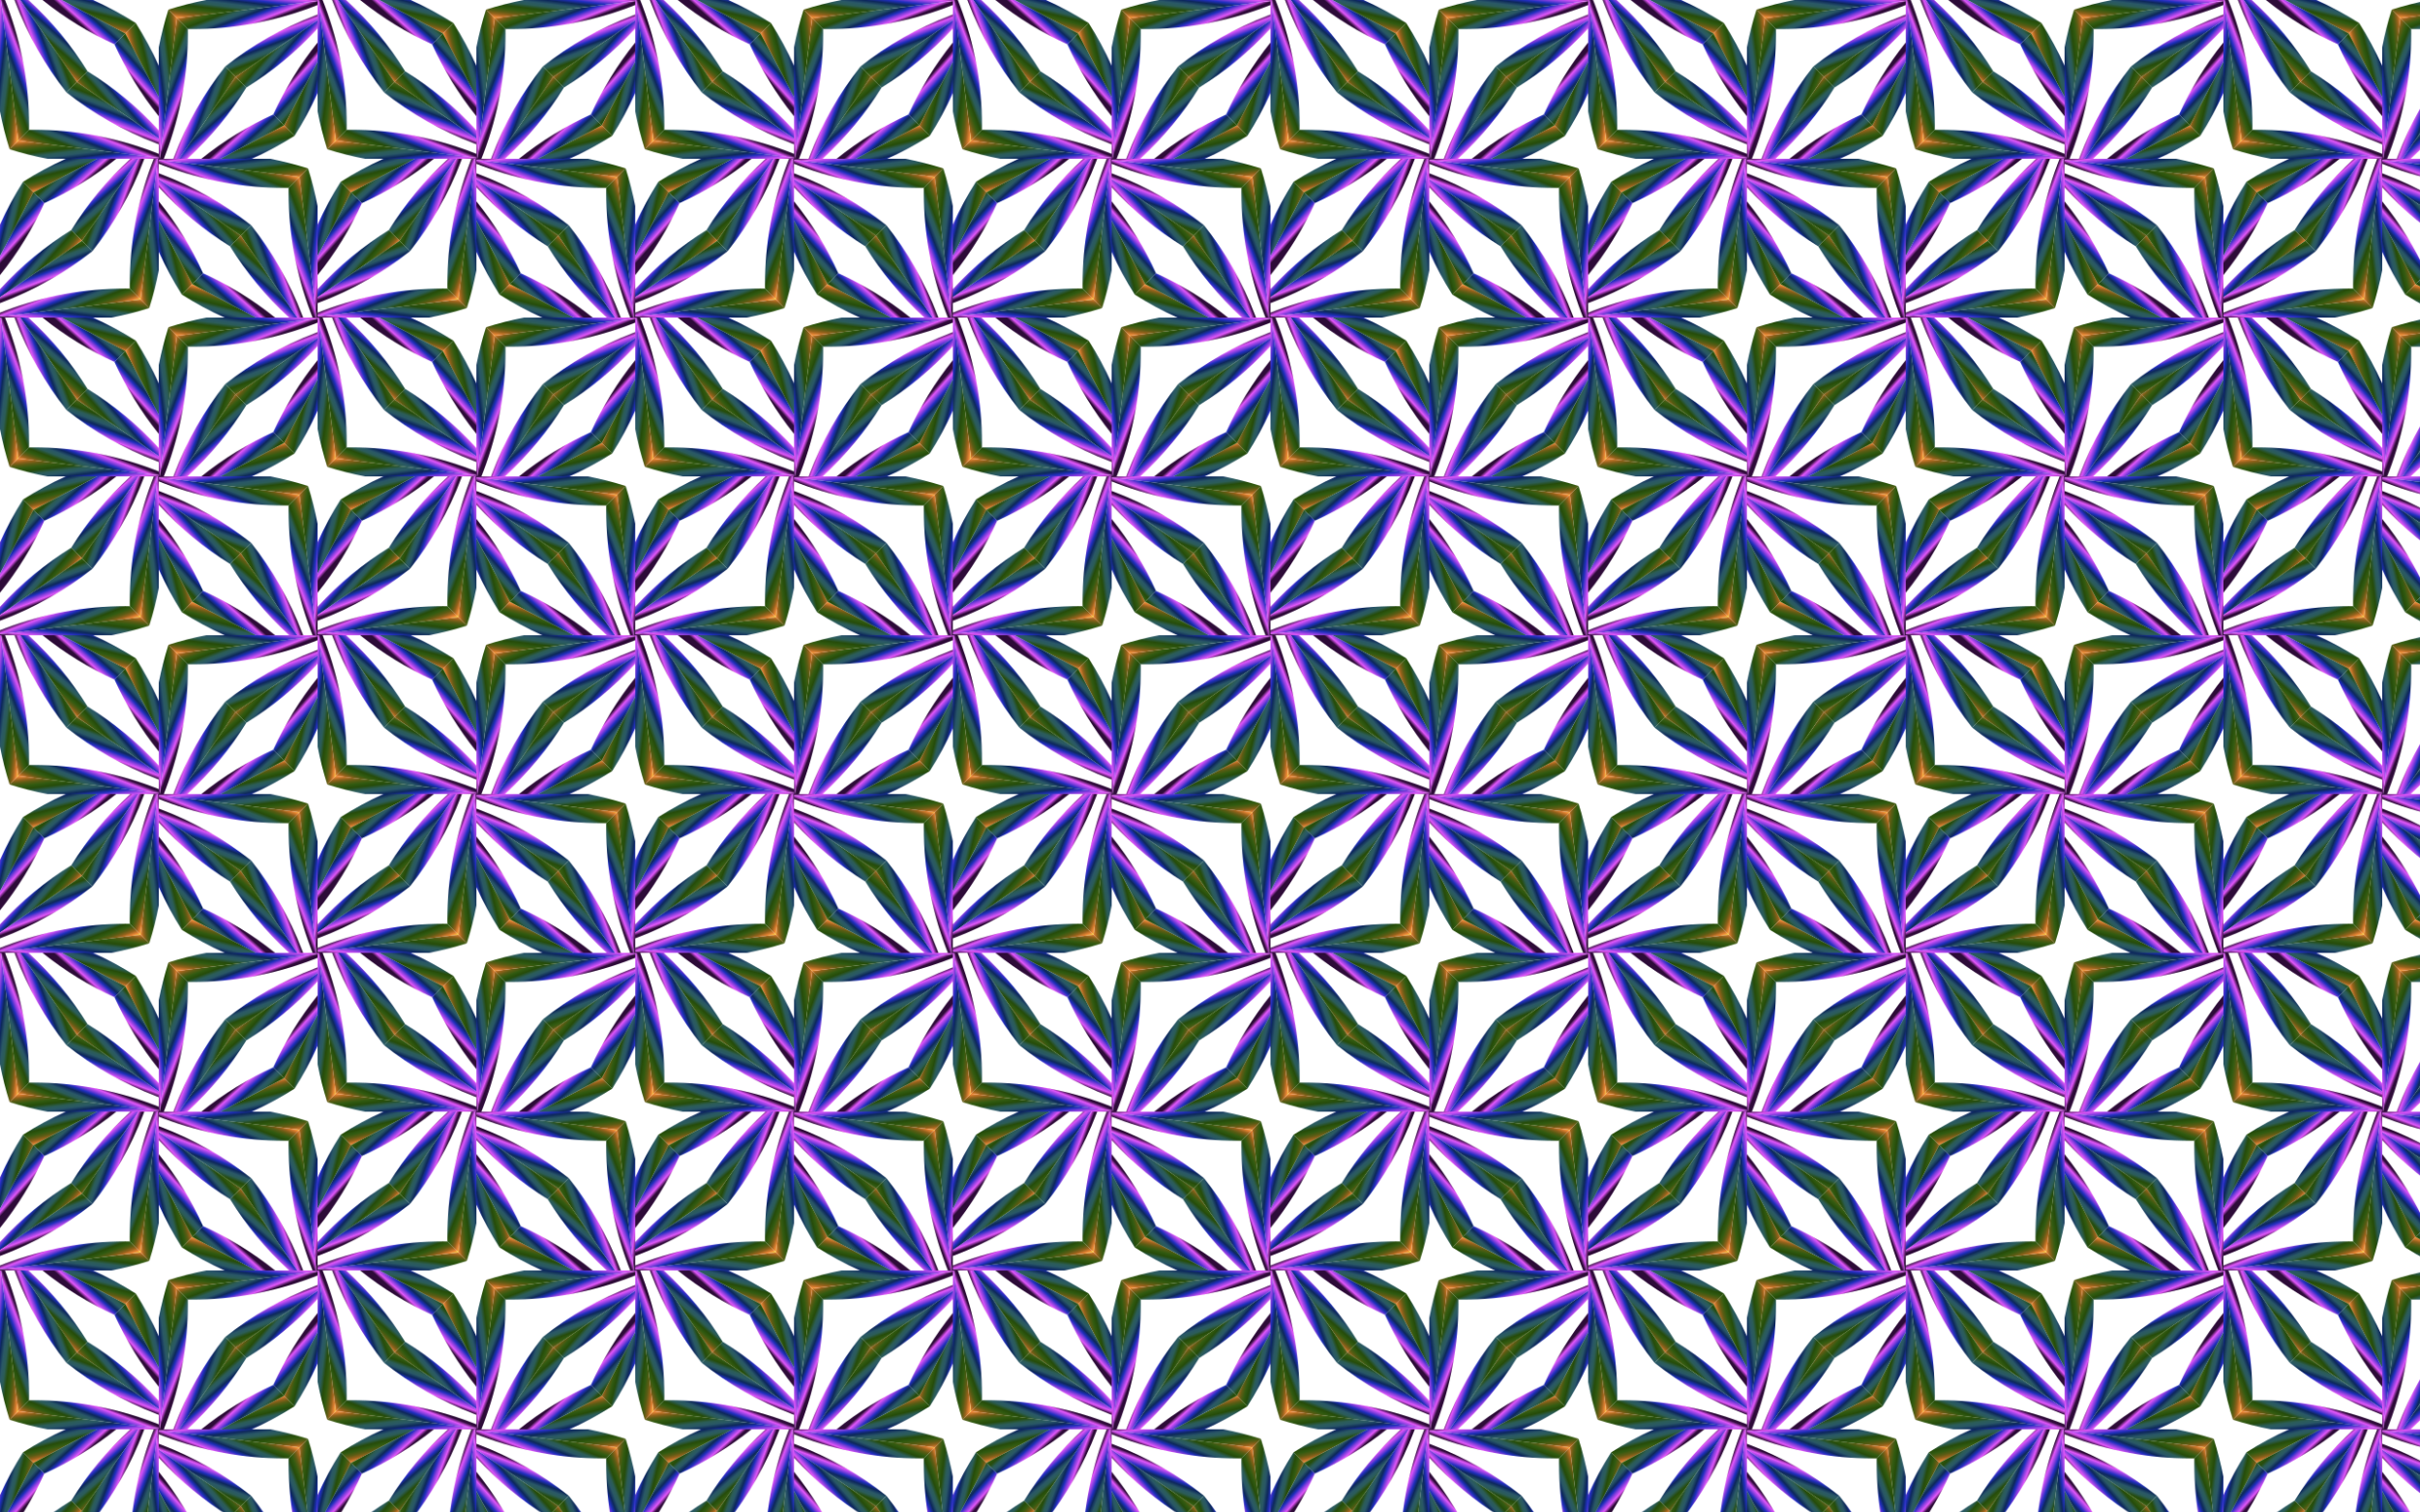
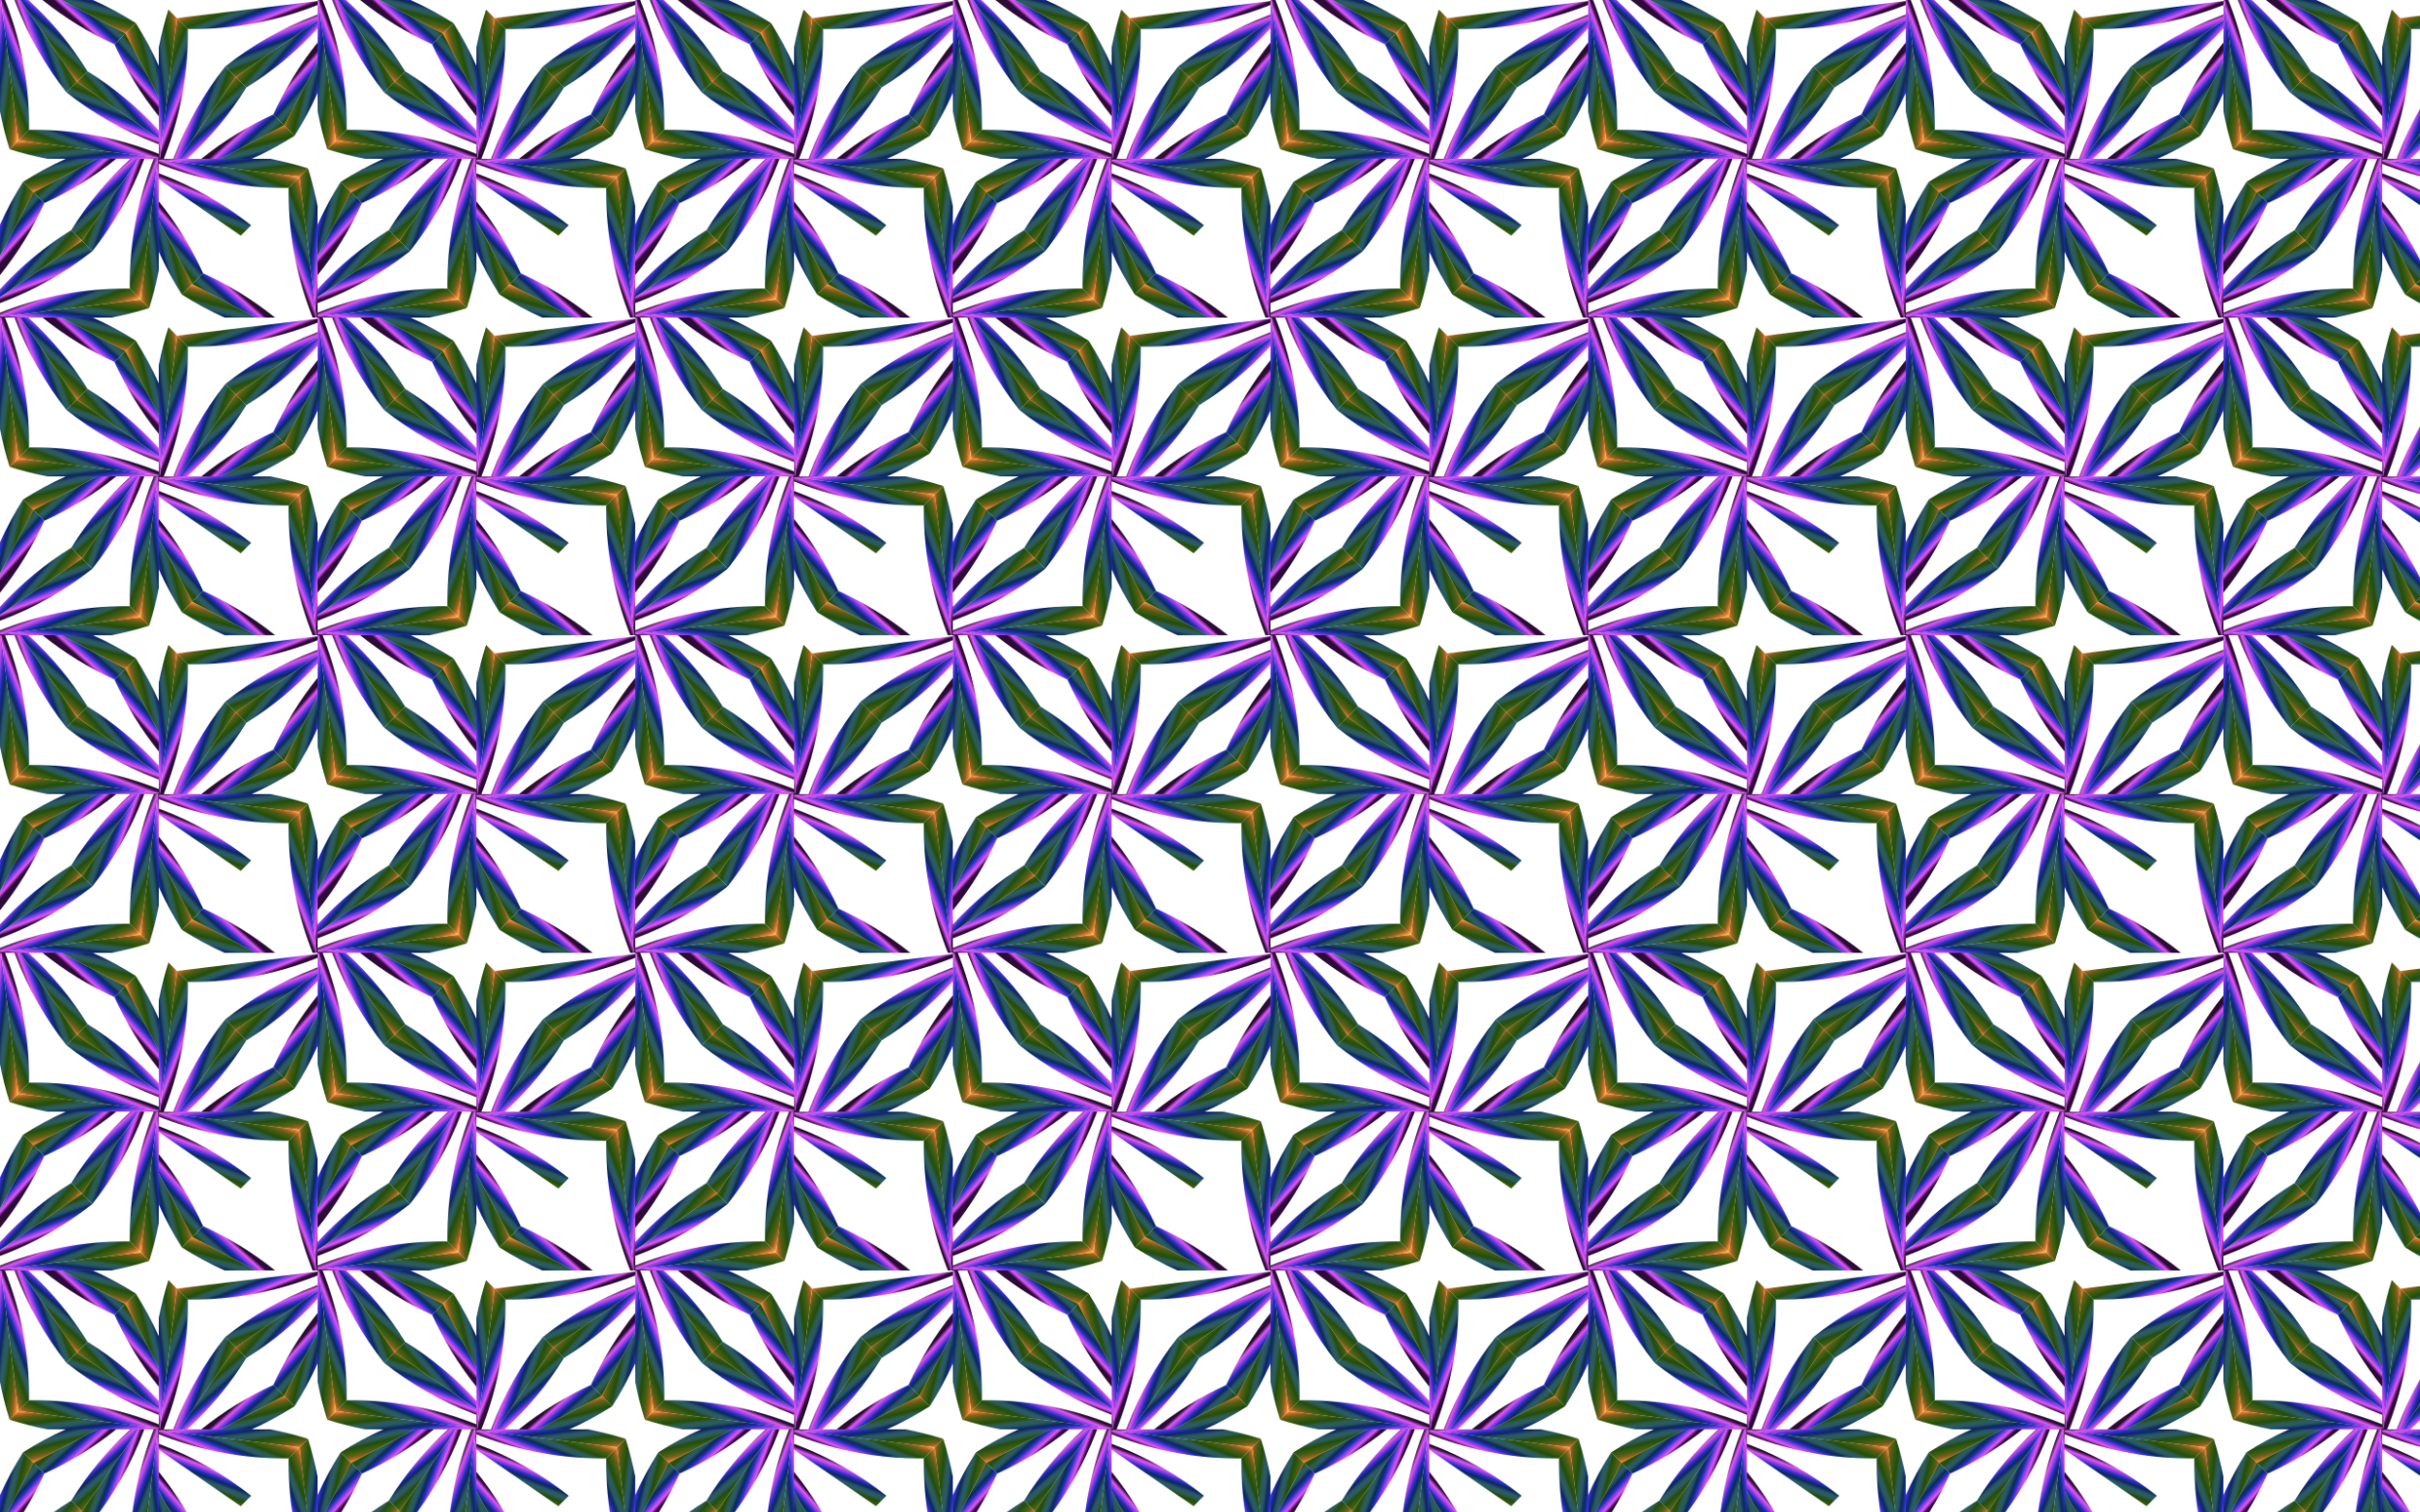
<svg xmlns="http://www.w3.org/2000/svg" enable-background="new 0 0 2560 1600" version="1.1" viewBox="0 0 2560 1600" xml:space="preserve">
  <pattern id="bm" width="335.983" height="335.983" overflow="visible" patternUnits="userSpaceOnUse" viewBox="-0 -335.983 335.983 335.983">
    <polygon points="-4e-4 -335.98 335.98 -335.98 335.98 -1e-4 -4e-4 -1e-4" fill="none" />
    <linearGradient id="bb" x1="7097" x2="7098" y1="-8876.3" y2="-8876.3" gradientTransform="matrix(-18.235 48.081 -48.081 -18.235 -297269 -503285)" gradientUnits="userSpaceOnUse">
      <stop stop-color="#2D0B38" offset="0" />
      <stop stop-color="#E257F9" offset=".068" />
      <stop stop-color="#813EDD" offset=".136" />
      <stop stop-color="#202FBE" offset=".192" />
      <stop stop-color="#0D285B" offset=".256" />
      <stop stop-color="#2A5867" offset=".328" />
      <stop stop-color="#2C5D58" offset=".389" />
      <stop stop-color="#264C0A" offset=".462" />
      <stop stop-color="#325B11" offset=".529" />
      <stop stop-color="#5B5C14" offset=".597" />
      <stop stop-color="#96621C" offset=".658" />
      <stop stop-color="#EA8536" offset=".724" />
      <stop stop-color="#FFF94C" offset=".794" />
      <stop stop-color="#E55322" offset=".867" />
      <stop stop-color="#72180A" offset=".937" />
      <stop stop-color="#2B0401" offset="1" />
    </linearGradient>
    <path d="m167.99-169.04v-4.216c-1.777-0.709-3.561-1.407-5.357-2.087-41.876-15.881-84.879-23.407-127.16-23.409-1.592-1e-4 -3.18 0.033-4.769 0.054l-11.582 11.582 148.86 18.076z" fill="url(#bb)" />
    <linearGradient id="aq" x1="6802.1" x2="6803.1" y1="-8803.5" y2="-8803.5" gradientTransform="matrix(-6.198 -51.048 -51.048 6.198 -407147 401643)" gradientUnits="userSpaceOnUse">
      <stop stop-color="#2D0B38" offset="0" />
      <stop stop-color="#E257F9" offset=".068" />
      <stop stop-color="#813EDD" offset=".136" />
      <stop stop-color="#202FBE" offset=".192" />
      <stop stop-color="#0D285B" offset=".256" />
      <stop stop-color="#2A5867" offset=".328" />
      <stop stop-color="#2C5D58" offset=".389" />
      <stop stop-color="#264C0A" offset=".462" />
      <stop stop-color="#325B11" offset=".529" />
      <stop stop-color="#5B5C14" offset=".597" />
      <stop stop-color="#96621C" offset=".658" />
      <stop stop-color="#EA8536" offset=".724" />
      <stop stop-color="#FFF94C" offset=".794" />
      <stop stop-color="#E55322" offset=".867" />
      <stop stop-color="#72180A" offset=".937" />
      <stop stop-color="#2B0401" offset="1" />
    </linearGradient>
    <path d="m10.122-178.11c13.045 4.121 26.385 7.507 39.964 10.123h117.9v-1.051l-148.86-18.076-9.004 9.004z" fill="url(#aq)" />
    <linearGradient id="af" x1="7129.7" x2="7130.7" y1="-8975.8" y2="-8975.8" gradientTransform="matrix(-38.49 34.1 -34.1 -38.49 -31509 -588834)" gradientUnits="userSpaceOnUse">
      <stop stop-color="#2D0B38" offset="0" />
      <stop stop-color="#E257F9" offset=".068" />
      <stop stop-color="#813EDD" offset=".136" />
      <stop stop-color="#202FBE" offset=".192" />
      <stop stop-color="#0D285B" offset=".256" />
      <stop stop-color="#2A5867" offset=".328" />
      <stop stop-color="#2C5D58" offset=".389" />
      <stop stop-color="#264C0A" offset=".462" />
      <stop stop-color="#325B11" offset=".529" />
      <stop stop-color="#5B5C14" offset=".597" />
      <stop stop-color="#96621C" offset=".658" />
      <stop stop-color="#EA8536" offset=".724" />
      <stop stop-color="#FFF94C" offset=".794" />
      <stop stop-color="#E55322" offset=".867" />
      <stop stop-color="#72180A" offset=".937" />
      <stop stop-color="#2B0401" offset="1" />
    </linearGradient>
    <path d="m167.99-198.13c-22.711-24.74-48.129-45.576-75.397-62.46l-11.269 11.269 86.666 59.821v-8.629z" fill="url(#af)" />
    <linearGradient id="u" x1="6727" x2="6728" y1="-8876.6" y2="-8876.6" gradientTransform="matrix(18.235 -48.081 -48.081 -18.235 -549342 161377)" gradientUnits="userSpaceOnUse">
      <stop stop-color="#2D0B38" offset="0" />
      <stop stop-color="#E257F9" offset=".068" />
      <stop stop-color="#813EDD" offset=".136" />
      <stop stop-color="#202FBE" offset=".192" />
      <stop stop-color="#0D285B" offset=".256" />
      <stop stop-color="#2A5867" offset=".328" />
      <stop stop-color="#2C5D58" offset=".389" />
      <stop stop-color="#264C0A" offset=".462" />
      <stop stop-color="#325B11" offset=".529" />
      <stop stop-color="#5B5C14" offset=".597" />
      <stop stop-color="#96621C" offset=".658" />
      <stop stop-color="#EA8536" offset=".724" />
      <stop stop-color="#FFF94C" offset=".794" />
      <stop stop-color="#E55322" offset=".867" />
      <stop stop-color="#72180A" offset=".937" />
      <stop stop-color="#2B0401" offset="1" />
    </linearGradient>
    <path d="m167.99-183.33v-6.165l-86.666-59.822-11.032 11.032c28.19 22.328 60.238 40.767 95.656 54.198 0.68 0.258 1.362 0.503 2.042 0.756z" fill="url(#u)" />
    <linearGradient id="j" x1="7129.7" x2="7130.7" y1="-8975.9" y2="-8975.9" gradientTransform="matrix(-38.49 34.1 -34.1 -38.49 -31509 -588834)" gradientUnits="userSpaceOnUse">
      <stop stop-color="#2D0B38" offset="0" />
      <stop stop-color="#E257F9" offset=".068" />
      <stop stop-color="#813EDD" offset=".136" />
      <stop stop-color="#202FBE" offset=".192" />
      <stop stop-color="#0D285B" offset=".256" />
      <stop stop-color="#2A5867" offset=".328" />
      <stop stop-color="#2C5D58" offset=".389" />
      <stop stop-color="#264C0A" offset=".462" />
      <stop stop-color="#325B11" offset=".529" />
      <stop stop-color="#5B5C14" offset=".597" />
      <stop stop-color="#96621C" offset=".658" />
      <stop stop-color="#EA8536" offset=".724" />
      <stop stop-color="#FFF94C" offset=".794" />
      <stop stop-color="#E55322" offset=".867" />
      <stop stop-color="#72180A" offset=".937" />
      <stop stop-color="#2B0401" offset="1" />
    </linearGradient>
    <polygon points="167.99 -189.5 81.325 -249.32 81.325 -249.32 167.99 -189.5" fill="url(#j)" />
    <linearGradient id="d" x1="6727" x2="6728" y1="-8876.6" y2="-8876.6" gradientTransform="matrix(18.235 -48.081 -48.081 -18.235 -549342 161377)" gradientUnits="userSpaceOnUse">
      <stop stop-color="#2D0B38" offset="0" />
      <stop stop-color="#E257F9" offset=".068" />
      <stop stop-color="#813EDD" offset=".136" />
      <stop stop-color="#202FBE" offset=".192" />
      <stop stop-color="#0D285B" offset=".256" />
      <stop stop-color="#2A5867" offset=".328" />
      <stop stop-color="#2C5D58" offset=".389" />
      <stop stop-color="#264C0A" offset=".462" />
      <stop stop-color="#325B11" offset=".529" />
      <stop stop-color="#5B5C14" offset=".597" />
      <stop stop-color="#96621C" offset=".658" />
      <stop stop-color="#EA8536" offset=".724" />
      <stop stop-color="#FFF94C" offset=".794" />
      <stop stop-color="#E55322" offset=".867" />
      <stop stop-color="#72180A" offset=".937" />
      <stop stop-color="#2B0401" offset="1" />
    </linearGradient>
    <polygon points="167.99 -189.5 81.325 -249.32 81.325 -249.32 167.99 -189.5" fill="url(#d)" />
    <linearGradient id="c" x1="7112.5" x2="7113.5" y1="-9078.5" y2="-9078.5" gradientTransform="matrix(-49.928 12.306 -12.306 -49.928 243567 -541079)" gradientUnits="userSpaceOnUse">
      <stop stop-color="#2D0B38" offset="0" />
      <stop stop-color="#E257F9" offset=".068" />
      <stop stop-color="#813EDD" offset=".136" />
      <stop stop-color="#202FBE" offset=".192" />
      <stop stop-color="#0D285B" offset=".256" />
      <stop stop-color="#2A5867" offset=".328" />
      <stop stop-color="#2C5D58" offset=".389" />
      <stop stop-color="#264C0A" offset=".462" />
      <stop stop-color="#325B11" offset=".529" />
      <stop stop-color="#5B5C14" offset=".597" />
      <stop stop-color="#96621C" offset=".658" />
      <stop stop-color="#EA8536" offset=".724" />
      <stop stop-color="#FFF94C" offset=".794" />
      <stop stop-color="#E55322" offset=".867" />
      <stop stop-color="#72180A" offset=".937" />
      <stop stop-color="#2B0401" offset="1" />
    </linearGradient>
    <path d="m132.61-300.6 35.382 67.416v-33.244c-7.097-15.777-15.249-30.866-24.366-45.187l-11.016 11.016z" fill="url(#c)" />
    <linearGradient id="b" x1="6694.3" x2="6695.3" y1="-8975.6" y2="-8975.6" gradientTransform="matrix(38.49 -34.1 -34.1 -38.49 -563592 -117450)" gradientUnits="userSpaceOnUse">
      <stop stop-color="#2D0B38" offset="0" />
      <stop stop-color="#E257F9" offset=".068" />
      <stop stop-color="#813EDD" offset=".136" />
      <stop stop-color="#202FBE" offset=".192" />
      <stop stop-color="#0D285B" offset=".256" />
      <stop stop-color="#2A5867" offset=".328" />
      <stop stop-color="#2C5D58" offset=".389" />
      <stop stop-color="#264C0A" offset=".462" />
      <stop stop-color="#325B11" offset=".529" />
      <stop stop-color="#5B5C14" offset=".597" />
      <stop stop-color="#96621C" offset=".658" />
      <stop stop-color="#EA8536" offset=".724" />
      <stop stop-color="#FFF94C" offset=".794" />
      <stop stop-color="#E55322" offset=".867" />
      <stop stop-color="#72180A" offset=".937" />
      <stop stop-color="#2B0401" offset="1" />
    </linearGradient>
    <path d="m167.99-212.96v-20.222l-35.382-67.416-11.503 11.503c12.139 26.719 27.751 52.316 46.885 76.135z" fill="url(#b)" />
    <linearGradient id="a" x1="6810.3" x2="6811.3" y1="-8815.9" y2="-8815.9" gradientTransform="matrix(48.081 18.235 -18.235 48.081 -488065 299591)" gradientUnits="userSpaceOnUse">
      <stop stop-color="#2D0B38" offset="0" />
      <stop stop-color="#E257F9" offset=".068" />
      <stop stop-color="#813EDD" offset=".136" />
      <stop stop-color="#202FBE" offset=".192" />
      <stop stop-color="#0D285B" offset=".256" />
      <stop stop-color="#2A5867" offset=".328" />
      <stop stop-color="#2C5D58" offset=".389" />
      <stop stop-color="#264C0A" offset=".462" />
      <stop stop-color="#325B11" offset=".529" />
      <stop stop-color="#5B5C14" offset=".597" />
      <stop stop-color="#96621C" offset=".658" />
      <stop stop-color="#EA8536" offset=".724" />
      <stop stop-color="#FFF94C" offset=".794" />
      <stop stop-color="#E55322" offset=".867" />
      <stop stop-color="#72180A" offset=".937" />
      <stop stop-color="#2B0401" offset="1" />
    </linearGradient>
    <path d="m166.94-167.99h-4.216c-0.709 1.777-1.407 3.561-2.087 5.357-15.881 41.876-23.407 84.879-23.409 127.16-1e-4 1.592 0.033 3.18 0.054 4.769l11.582 11.582 18.076-148.86z" fill="url(#a)" />
    <linearGradient id="bl" x1="7084" x2="7085" y1="-8883.3" y2="-8883.3" gradientTransform="matrix(-51.048 6.198 6.198 51.048 416863 409469)" gradientUnits="userSpaceOnUse">
      <stop stop-color="#2D0B38" offset="0" />
      <stop stop-color="#E257F9" offset=".068" />
      <stop stop-color="#813EDD" offset=".136" />
      <stop stop-color="#202FBE" offset=".192" />
      <stop stop-color="#0D285B" offset=".256" />
      <stop stop-color="#2A5867" offset=".328" />
      <stop stop-color="#2C5D58" offset=".389" />
      <stop stop-color="#264C0A" offset=".462" />
      <stop stop-color="#325B11" offset=".529" />
      <stop stop-color="#5B5C14" offset=".597" />
      <stop stop-color="#96621C" offset=".658" />
      <stop stop-color="#EA8536" offset=".724" />
      <stop stop-color="#FFF94C" offset=".794" />
      <stop stop-color="#E55322" offset=".867" />
      <stop stop-color="#72180A" offset=".937" />
      <stop stop-color="#2B0401" offset="1" />
    </linearGradient>
    <path d="m157.87-10.123c4.121-13.045 7.507-26.385 10.123-39.964v-117.9h-1.051l-18.076 148.86 9.004 9.004z" fill="url(#bl)" />
    <linearGradient id="bk" x1="6904" x2="6905" y1="-8789.1" y2="-8789.1" gradientTransform="matrix(34.1 38.49 -38.49 34.1 -573614 33831)" gradientUnits="userSpaceOnUse">
      <stop stop-color="#2D0B38" offset="0" />
      <stop stop-color="#E257F9" offset=".068" />
      <stop stop-color="#813EDD" offset=".136" />
      <stop stop-color="#202FBE" offset=".192" />
      <stop stop-color="#0D285B" offset=".256" />
      <stop stop-color="#2A5867" offset=".328" />
      <stop stop-color="#2C5D58" offset=".389" />
      <stop stop-color="#264C0A" offset=".462" />
      <stop stop-color="#325B11" offset=".529" />
      <stop stop-color="#5B5C14" offset=".597" />
      <stop stop-color="#96621C" offset=".658" />
      <stop stop-color="#EA8536" offset=".724" />
      <stop stop-color="#FFF94C" offset=".794" />
      <stop stop-color="#E55322" offset=".867" />
      <stop stop-color="#72180A" offset=".937" />
      <stop stop-color="#2B0401" offset="1" />
    </linearGradient>
    <path d="m137.86-167.99c-24.74 22.711-45.576 48.129-62.46 75.397l11.269 11.269 59.821-86.666h-8.629z" fill="url(#bk)" />
    <linearGradient id="bj" x1="7013.7" x2="7014.7" y1="-8816.1" y2="-8816.1" gradientTransform="matrix(-48.081 -18.235 -18.235 48.081 176597 551664)" gradientUnits="userSpaceOnUse">
      <stop stop-color="#2D0B38" offset="0" />
      <stop stop-color="#E257F9" offset=".068" />
      <stop stop-color="#813EDD" offset=".136" />
      <stop stop-color="#202FBE" offset=".192" />
      <stop stop-color="#0D285B" offset=".256" />
      <stop stop-color="#2A5867" offset=".328" />
      <stop stop-color="#2C5D58" offset=".389" />
      <stop stop-color="#264C0A" offset=".462" />
      <stop stop-color="#325B11" offset=".529" />
      <stop stop-color="#5B5C14" offset=".597" />
      <stop stop-color="#96621C" offset=".658" />
      <stop stop-color="#EA8536" offset=".724" />
      <stop stop-color="#FFF94C" offset=".794" />
      <stop stop-color="#E55322" offset=".867" />
      <stop stop-color="#72180A" offset=".937" />
      <stop stop-color="#2B0401" offset="1" />
    </linearGradient>
    <path d="m152.65-167.99h-6.165l-59.822 86.666 11.032 11.032c22.328-28.19 40.767-60.238 54.198-95.656 0.258-0.68 0.503-1.362 0.756-2.042z" fill="url(#bj)" />
    <linearGradient id="bi" x1="6904" x2="6905" y1="-8789.1" y2="-8789.1" gradientTransform="matrix(34.1 38.49 -38.49 34.1 -573614 33831)" gradientUnits="userSpaceOnUse">
      <stop stop-color="#2D0B38" offset="0" />
      <stop stop-color="#E257F9" offset=".068" />
      <stop stop-color="#813EDD" offset=".136" />
      <stop stop-color="#202FBE" offset=".192" />
      <stop stop-color="#0D285B" offset=".256" />
      <stop stop-color="#2A5867" offset=".328" />
      <stop stop-color="#2C5D58" offset=".389" />
      <stop stop-color="#264C0A" offset=".462" />
      <stop stop-color="#325B11" offset=".529" />
      <stop stop-color="#5B5C14" offset=".597" />
      <stop stop-color="#96621C" offset=".658" />
      <stop stop-color="#EA8536" offset=".724" />
      <stop stop-color="#FFF94C" offset=".794" />
      <stop stop-color="#E55322" offset=".867" />
      <stop stop-color="#72180A" offset=".937" />
      <stop stop-color="#2B0401" offset="1" />
    </linearGradient>
    <polygon points="146.49 -167.99 86.666 -81.326 86.666 -81.326 146.49 -167.99" fill="url(#bi)" />
    <linearGradient id="bh" x1="7013.7" x2="7014.7" y1="-8816.2" y2="-8816.2" gradientTransform="matrix(-48.081 -18.235 -18.235 48.081 176597 551664)" gradientUnits="userSpaceOnUse">
      <stop stop-color="#2D0B38" offset="0" />
      <stop stop-color="#E257F9" offset=".068" />
      <stop stop-color="#813EDD" offset=".136" />
      <stop stop-color="#202FBE" offset=".192" />
      <stop stop-color="#0D285B" offset=".256" />
      <stop stop-color="#2A5867" offset=".328" />
      <stop stop-color="#2C5D58" offset=".389" />
      <stop stop-color="#264C0A" offset=".462" />
      <stop stop-color="#325B11" offset=".529" />
      <stop stop-color="#5B5C14" offset=".597" />
      <stop stop-color="#96621C" offset=".658" />
      <stop stop-color="#EA8536" offset=".724" />
      <stop stop-color="#FFF94C" offset=".794" />
      <stop stop-color="#E55322" offset=".867" />
      <stop stop-color="#72180A" offset=".937" />
      <stop stop-color="#2B0401" offset="1" />
    </linearGradient>
    <polygon points="146.49 -167.99 86.666 -81.326 86.666 -81.326 146.49 -167.99" fill="url(#bh)" />
    <linearGradient id="bg" x1="6999.4" x2="7000.4" y1="-8808.3" y2="-8808.3" gradientTransform="matrix(12.306 49.928 -49.928 12.306 -525859 -241245)" gradientUnits="userSpaceOnUse">
      <stop stop-color="#2D0B38" offset="0" />
      <stop stop-color="#E257F9" offset=".068" />
      <stop stop-color="#813EDD" offset=".136" />
      <stop stop-color="#202FBE" offset=".192" />
      <stop stop-color="#0D285B" offset=".256" />
      <stop stop-color="#2A5867" offset=".328" />
      <stop stop-color="#2C5D58" offset=".389" />
      <stop stop-color="#264C0A" offset=".462" />
      <stop stop-color="#325B11" offset=".529" />
      <stop stop-color="#5B5C14" offset=".597" />
      <stop stop-color="#96621C" offset=".658" />
      <stop stop-color="#EA8536" offset=".724" />
      <stop stop-color="#FFF94C" offset=".794" />
      <stop stop-color="#E55322" offset=".867" />
      <stop stop-color="#72180A" offset=".937" />
      <stop stop-color="#2B0401" offset="1" />
    </linearGradient>
    <path d="m35.382-132.61 67.416-35.382h-33.244c-15.777 7.097-30.866 15.249-45.187 24.366l11.016 11.016z" fill="url(#bg)" />
    <linearGradient id="bf" x1="6920" x2="6921" y1="-8788.9" y2="-8788.9" gradientTransform="matrix(-34.1 -38.49 -38.49 34.1 -102230 565914)" gradientUnits="userSpaceOnUse">
      <stop stop-color="#2D0B38" offset="0" />
      <stop stop-color="#E257F9" offset=".068" />
      <stop stop-color="#813EDD" offset=".136" />
      <stop stop-color="#202FBE" offset=".192" />
      <stop stop-color="#0D285B" offset=".256" />
      <stop stop-color="#2A5867" offset=".328" />
      <stop stop-color="#2C5D58" offset=".389" />
      <stop stop-color="#264C0A" offset=".462" />
      <stop stop-color="#325B11" offset=".529" />
      <stop stop-color="#5B5C14" offset=".597" />
      <stop stop-color="#96621C" offset=".658" />
      <stop stop-color="#EA8536" offset=".724" />
      <stop stop-color="#FFF94C" offset=".794" />
      <stop stop-color="#E55322" offset=".867" />
      <stop stop-color="#72180A" offset=".937" />
      <stop stop-color="#2B0401" offset="1" />
    </linearGradient>
    <path d="m123.02-167.99h-20.222l-67.416 35.382 11.503 11.503c26.719-12.139 52.316-27.751 76.135-46.885z" fill="url(#bf)" />
    <linearGradient id="be" x1="6749.9" x2="6750.9" y1="-9102.6" y2="-9102.6" gradientTransform="matrix(18.235 -48.081 48.081 18.235 314811 490387)" gradientUnits="userSpaceOnUse">
      <stop stop-color="#2D0B38" offset="0" />
      <stop stop-color="#E257F9" offset=".068" />
      <stop stop-color="#813EDD" offset=".136" />
      <stop stop-color="#202FBE" offset=".192" />
      <stop stop-color="#0D285B" offset=".256" />
      <stop stop-color="#2A5867" offset=".328" />
      <stop stop-color="#2C5D58" offset=".389" />
      <stop stop-color="#264C0A" offset=".462" />
      <stop stop-color="#325B11" offset=".529" />
      <stop stop-color="#5B5C14" offset=".597" />
      <stop stop-color="#96621C" offset=".658" />
      <stop stop-color="#EA8536" offset=".724" />
      <stop stop-color="#FFF94C" offset=".794" />
      <stop stop-color="#E55322" offset=".867" />
      <stop stop-color="#72180A" offset=".937" />
      <stop stop-color="#2B0401" offset="1" />
    </linearGradient>
    <path d="m167.99-166.94v4.216c1.777 0.709 3.561 1.407 5.357 2.087 41.876 15.881 84.879 23.407 127.16 23.409 1.592 1e-4 3.18-0.033 4.769-0.054l11.582-11.582-148.86-18.076z" fill="url(#be)" />
    <linearGradient id="bd" x1="7004.3" x2="7005.3" y1="-9165.2" y2="-9165.2" gradientTransform="matrix(6.198 51.048 51.048 -6.198 424689 -414541)" gradientUnits="userSpaceOnUse">
      <stop stop-color="#2D0B38" offset="0" />
      <stop stop-color="#E257F9" offset=".068" />
      <stop stop-color="#813EDD" offset=".136" />
      <stop stop-color="#202FBE" offset=".192" />
      <stop stop-color="#0D285B" offset=".256" />
      <stop stop-color="#2A5867" offset=".328" />
      <stop stop-color="#2C5D58" offset=".389" />
      <stop stop-color="#264C0A" offset=".462" />
      <stop stop-color="#325B11" offset=".529" />
      <stop stop-color="#5B5C14" offset=".597" />
      <stop stop-color="#96621C" offset=".658" />
      <stop stop-color="#EA8536" offset=".724" />
      <stop stop-color="#FFF94C" offset=".794" />
      <stop stop-color="#E55322" offset=".867" />
      <stop stop-color="#72180A" offset=".937" />
      <stop stop-color="#2B0401" offset="1" />
    </linearGradient>
    <path d="m325.86-157.87c-13.045-4.121-26.385-7.507-39.964-10.123h-117.9v1.051l148.86 18.076 9.004-9.004z" fill="url(#bd)" />
    <linearGradient id="bc" x1="6717.3" x2="6718.3" y1="-9014.9" y2="-9014.9" gradientTransform="matrix(38.49 -34.1 34.1 38.49 49051 575936)" gradientUnits="userSpaceOnUse">
      <stop stop-color="#2D0B38" offset="0" />
      <stop stop-color="#E257F9" offset=".068" />
      <stop stop-color="#813EDD" offset=".136" />
      <stop stop-color="#202FBE" offset=".192" />
      <stop stop-color="#0D285B" offset=".256" />
      <stop stop-color="#2A5867" offset=".328" />
      <stop stop-color="#2C5D58" offset=".389" />
      <stop stop-color="#264C0A" offset=".462" />
      <stop stop-color="#325B11" offset=".529" />
      <stop stop-color="#5B5C14" offset=".597" />
      <stop stop-color="#96621C" offset=".658" />
      <stop stop-color="#EA8536" offset=".724" />
      <stop stop-color="#FFF94C" offset=".794" />
      <stop stop-color="#E55322" offset=".867" />
      <stop stop-color="#72180A" offset=".937" />
      <stop stop-color="#2B0401" offset="1" />
    </linearGradient>
-     <path d="m167.99-137.86c22.711 24.74 48.129 45.576 75.397 62.46l11.269-11.269-86.666-59.821v8.629z" fill="url(#bc)" />
    <linearGradient id="ba" x1="7074.1" x2="7075.1" y1="-9102.8" y2="-9102.8" gradientTransform="matrix(-18.235 48.081 48.081 18.235 566884 -174275)" gradientUnits="userSpaceOnUse">
      <stop stop-color="#2D0B38" offset="0" />
      <stop stop-color="#E257F9" offset=".068" />
      <stop stop-color="#813EDD" offset=".136" />
      <stop stop-color="#202FBE" offset=".192" />
      <stop stop-color="#0D285B" offset=".256" />
      <stop stop-color="#2A5867" offset=".328" />
      <stop stop-color="#2C5D58" offset=".389" />
      <stop stop-color="#264C0A" offset=".462" />
      <stop stop-color="#325B11" offset=".529" />
      <stop stop-color="#5B5C14" offset=".597" />
      <stop stop-color="#96621C" offset=".658" />
      <stop stop-color="#EA8536" offset=".724" />
      <stop stop-color="#FFF94C" offset=".794" />
      <stop stop-color="#E55322" offset=".867" />
      <stop stop-color="#72180A" offset=".937" />
      <stop stop-color="#2B0401" offset="1" />
    </linearGradient>
    <path d="m167.99-152.65v6.165l86.666 59.822 11.032-11.032c-28.19-22.328-60.238-40.767-95.656-54.198-0.68-0.258-1.362-0.503-2.042-0.756z" fill="url(#ba)" />
    <linearGradient id="az" x1="6717.3" x2="6718.3" y1="-9014.9" y2="-9014.9" gradientTransform="matrix(38.49 -34.1 34.1 38.49 49051 575936)" gradientUnits="userSpaceOnUse">
      <stop stop-color="#2D0B38" offset="0" />
      <stop stop-color="#E257F9" offset=".068" />
      <stop stop-color="#813EDD" offset=".136" />
      <stop stop-color="#202FBE" offset=".192" />
      <stop stop-color="#0D285B" offset=".256" />
      <stop stop-color="#2A5867" offset=".328" />
      <stop stop-color="#2C5D58" offset=".389" />
      <stop stop-color="#264C0A" offset=".462" />
      <stop stop-color="#325B11" offset=".529" />
      <stop stop-color="#5B5C14" offset=".597" />
      <stop stop-color="#96621C" offset=".658" />
      <stop stop-color="#EA8536" offset=".724" />
      <stop stop-color="#FFF94C" offset=".794" />
      <stop stop-color="#E55322" offset=".867" />
      <stop stop-color="#72180A" offset=".937" />
      <stop stop-color="#2B0401" offset="1" />
    </linearGradient>
    <polygon points="167.99 -146.49 254.66 -86.666 254.66 -86.666 167.99 -146.49" fill="url(#az)" />
    <linearGradient id="ay" x1="7074.1" x2="7075.1" y1="-9102.8" y2="-9102.8" gradientTransform="matrix(-18.235 48.081 48.081 18.235 566884 -174275)" gradientUnits="userSpaceOnUse">
      <stop stop-color="#2D0B38" offset="0" />
      <stop stop-color="#E257F9" offset=".068" />
      <stop stop-color="#813EDD" offset=".136" />
      <stop stop-color="#202FBE" offset=".192" />
      <stop stop-color="#0D285B" offset=".256" />
      <stop stop-color="#2A5867" offset=".328" />
      <stop stop-color="#2C5D58" offset=".389" />
      <stop stop-color="#264C0A" offset=".462" />
      <stop stop-color="#325B11" offset=".529" />
      <stop stop-color="#5B5C14" offset=".597" />
      <stop stop-color="#96621C" offset=".658" />
      <stop stop-color="#EA8536" offset=".724" />
      <stop stop-color="#FFF94C" offset=".794" />
      <stop stop-color="#E55322" offset=".867" />
      <stop stop-color="#72180A" offset=".937" />
      <stop stop-color="#2B0401" offset="1" />
    </linearGradient>
    <polygon points="167.99 -146.49 254.66 -86.666 254.66 -86.666 167.99 -146.49" fill="url(#ay)" />
    <linearGradient id="ax" x1="6729.2" x2="6730.2" y1="-8921.4" y2="-8921.4" gradientTransform="matrix(49.928 -12.306 12.306 49.928 -226025 528181)" gradientUnits="userSpaceOnUse">
      <stop stop-color="#2D0B38" offset="0" />
      <stop stop-color="#E257F9" offset=".068" />
      <stop stop-color="#813EDD" offset=".136" />
      <stop stop-color="#202FBE" offset=".192" />
      <stop stop-color="#0D285B" offset=".256" />
      <stop stop-color="#2A5867" offset=".328" />
      <stop stop-color="#2C5D58" offset=".389" />
      <stop stop-color="#264C0A" offset=".462" />
      <stop stop-color="#325B11" offset=".529" />
      <stop stop-color="#5B5C14" offset=".597" />
      <stop stop-color="#96621C" offset=".658" />
      <stop stop-color="#EA8536" offset=".724" />
      <stop stop-color="#FFF94C" offset=".794" />
      <stop stop-color="#E55322" offset=".867" />
      <stop stop-color="#72180A" offset=".937" />
      <stop stop-color="#2B0401" offset="1" />
    </linearGradient>
    <path d="m203.37-35.382-35.382-67.416v33.244c7.097 15.777 15.249 30.866 24.366 45.187l11.016-11.016z" fill="url(#ax)" />
    <linearGradient id="aw" x1="7106.7" x2="7107.7" y1="-9014.7" y2="-9014.7" gradientTransform="matrix(-38.49 34.1 34.1 38.49 581134 104552)" gradientUnits="userSpaceOnUse">
      <stop stop-color="#2D0B38" offset="0" />
      <stop stop-color="#E257F9" offset=".068" />
      <stop stop-color="#813EDD" offset=".136" />
      <stop stop-color="#202FBE" offset=".192" />
      <stop stop-color="#0D285B" offset=".256" />
      <stop stop-color="#2A5867" offset=".328" />
      <stop stop-color="#2C5D58" offset=".389" />
      <stop stop-color="#264C0A" offset=".462" />
      <stop stop-color="#325B11" offset=".529" />
      <stop stop-color="#5B5C14" offset=".597" />
      <stop stop-color="#96621C" offset=".658" />
      <stop stop-color="#EA8536" offset=".724" />
      <stop stop-color="#FFF94C" offset=".794" />
      <stop stop-color="#E55322" offset=".867" />
      <stop stop-color="#72180A" offset=".937" />
      <stop stop-color="#2B0401" offset="1" />
    </linearGradient>
    <path d="m167.99-123.02v20.222l35.382 67.416 11.503-11.503c-12.139-26.719-27.751-52.316-46.885-76.135z" fill="url(#aw)" />
    <linearGradient id="av" x1="7036.6" x2="7037.6" y1="-9163" y2="-9163" gradientTransform="matrix(-48.081 -18.235 18.235 -48.081 505607 -312489)" gradientUnits="userSpaceOnUse">
      <stop stop-color="#2D0B38" offset="0" />
      <stop stop-color="#E257F9" offset=".068" />
      <stop stop-color="#813EDD" offset=".136" />
      <stop stop-color="#202FBE" offset=".192" />
      <stop stop-color="#0D285B" offset=".256" />
      <stop stop-color="#2A5867" offset=".328" />
      <stop stop-color="#2C5D58" offset=".389" />
      <stop stop-color="#264C0A" offset=".462" />
      <stop stop-color="#325B11" offset=".529" />
      <stop stop-color="#5B5C14" offset=".597" />
      <stop stop-color="#96621C" offset=".658" />
      <stop stop-color="#EA8536" offset=".724" />
      <stop stop-color="#FFF94C" offset=".794" />
      <stop stop-color="#E55322" offset=".867" />
      <stop stop-color="#72180A" offset=".937" />
      <stop stop-color="#2B0401" offset="1" />
    </linearGradient>
    <path d="m169.04-167.99h4.216c0.709-1.777 1.407-3.561 2.087-5.357 15.881-41.876 23.407-84.879 23.409-127.16 1e-4 -1.592-0.033-3.18-0.054-4.769l-11.582-11.582-18.076 148.86z" fill="url(#av)" />
    <linearGradient id="au" x1="6722.4" x2="6723.4" y1="-9085.4" y2="-9085.4" gradientTransform="matrix(51.048 -6.198 -6.198 -51.048 -399321 -422367)" gradientUnits="userSpaceOnUse">
      <stop stop-color="#2D0B38" offset="0" />
      <stop stop-color="#E257F9" offset=".068" />
      <stop stop-color="#813EDD" offset=".136" />
      <stop stop-color="#202FBE" offset=".192" />
      <stop stop-color="#0D285B" offset=".256" />
      <stop stop-color="#2A5867" offset=".328" />
      <stop stop-color="#2C5D58" offset=".389" />
      <stop stop-color="#264C0A" offset=".462" />
      <stop stop-color="#325B11" offset=".529" />
      <stop stop-color="#5B5C14" offset=".597" />
      <stop stop-color="#96621C" offset=".658" />
      <stop stop-color="#EA8536" offset=".724" />
      <stop stop-color="#FFF94C" offset=".794" />
      <stop stop-color="#E55322" offset=".867" />
      <stop stop-color="#72180A" offset=".937" />
      <stop stop-color="#2B0401" offset="1" />
    </linearGradient>
    <path d="m178.11-325.86c-4.121 13.045-7.507 26.385-10.123 39.964v117.9h1.051l18.076-148.86-9.004-9.004z" fill="url(#au)" />
    <linearGradient id="at" x1="6943" x2="6944" y1="-9201.6" y2="-9201.6" gradientTransform="matrix(-34.1 -38.49 38.49 -34.1 591156 -46729)" gradientUnits="userSpaceOnUse">
      <stop stop-color="#2D0B38" offset="0" />
      <stop stop-color="#E257F9" offset=".068" />
      <stop stop-color="#813EDD" offset=".136" />
      <stop stop-color="#202FBE" offset=".192" />
      <stop stop-color="#0D285B" offset=".256" />
      <stop stop-color="#2A5867" offset=".328" />
      <stop stop-color="#2C5D58" offset=".389" />
      <stop stop-color="#264C0A" offset=".462" />
      <stop stop-color="#325B11" offset=".529" />
      <stop stop-color="#5B5C14" offset=".597" />
      <stop stop-color="#96621C" offset=".658" />
      <stop stop-color="#EA8536" offset=".724" />
      <stop stop-color="#FFF94C" offset=".794" />
      <stop stop-color="#E55322" offset=".867" />
      <stop stop-color="#72180A" offset=".937" />
      <stop stop-color="#2B0401" offset="1" />
    </linearGradient>
    <path d="m198.13-167.99c24.74-22.711 45.576-48.129 62.46-75.397l-11.269-11.269-59.821 86.666h8.629z" fill="url(#at)" />
    <linearGradient id="as" x1="6787.4" x2="6788.4" y1="-9163.2" y2="-9163.2" gradientTransform="matrix(48.081 18.235 18.235 -48.081 -159055 -564562)" gradientUnits="userSpaceOnUse">
      <stop stop-color="#2D0B38" offset="0" />
      <stop stop-color="#E257F9" offset=".068" />
      <stop stop-color="#813EDD" offset=".136" />
      <stop stop-color="#202FBE" offset=".192" />
      <stop stop-color="#0D285B" offset=".256" />
      <stop stop-color="#2A5867" offset=".328" />
      <stop stop-color="#2C5D58" offset=".389" />
      <stop stop-color="#264C0A" offset=".462" />
      <stop stop-color="#325B11" offset=".529" />
      <stop stop-color="#5B5C14" offset=".597" />
      <stop stop-color="#96621C" offset=".658" />
      <stop stop-color="#EA8536" offset=".724" />
      <stop stop-color="#FFF94C" offset=".794" />
      <stop stop-color="#E55322" offset=".867" />
      <stop stop-color="#72180A" offset=".937" />
      <stop stop-color="#2B0401" offset="1" />
    </linearGradient>
    <path d="m183.33-167.99h6.165l59.822-86.666-11.032-11.032c-22.328 28.19-40.767 60.238-54.198 95.656-0.258 0.68-0.503 1.362-0.756 2.042z" fill="url(#as)" />
    <linearGradient id="ar" x1="6943" x2="6944" y1="-9201.6" y2="-9201.6" gradientTransform="matrix(-34.1 -38.49 38.49 -34.1 591156 -46729)" gradientUnits="userSpaceOnUse">
      <stop stop-color="#2D0B38" offset="0" />
      <stop stop-color="#E257F9" offset=".068" />
      <stop stop-color="#813EDD" offset=".136" />
      <stop stop-color="#202FBE" offset=".192" />
      <stop stop-color="#0D285B" offset=".256" />
      <stop stop-color="#2A5867" offset=".328" />
      <stop stop-color="#2C5D58" offset=".389" />
      <stop stop-color="#264C0A" offset=".462" />
      <stop stop-color="#325B11" offset=".529" />
      <stop stop-color="#5B5C14" offset=".597" />
      <stop stop-color="#96621C" offset=".658" />
      <stop stop-color="#EA8536" offset=".724" />
      <stop stop-color="#FFF94C" offset=".794" />
      <stop stop-color="#E55322" offset=".867" />
      <stop stop-color="#72180A" offset=".937" />
      <stop stop-color="#2B0401" offset="1" />
    </linearGradient>
    <polygon points="189.5 -167.99 249.32 -254.66 249.32 -254.66 189.5 -167.99" fill="url(#ar)" />
    <linearGradient id="ap" x1="6787.4" x2="6788.4" y1="-9163.3" y2="-9163.3" gradientTransform="matrix(48.081 18.235 18.235 -48.081 -159055 -564562)" gradientUnits="userSpaceOnUse">
      <stop stop-color="#2D0B38" offset="0" />
      <stop stop-color="#E257F9" offset=".068" />
      <stop stop-color="#813EDD" offset=".136" />
      <stop stop-color="#202FBE" offset=".192" />
      <stop stop-color="#0D285B" offset=".256" />
      <stop stop-color="#2A5867" offset=".328" />
      <stop stop-color="#2C5D58" offset=".389" />
      <stop stop-color="#264C0A" offset=".462" />
      <stop stop-color="#325B11" offset=".529" />
      <stop stop-color="#5B5C14" offset=".597" />
      <stop stop-color="#96621C" offset=".658" />
      <stop stop-color="#EA8536" offset=".724" />
      <stop stop-color="#FFF94C" offset=".794" />
      <stop stop-color="#E55322" offset=".867" />
      <stop stop-color="#72180A" offset=".937" />
      <stop stop-color="#2B0401" offset="1" />
    </linearGradient>
    <polygon points="189.5 -167.99 249.32 -254.66 249.32 -254.66 189.5 -167.99" fill="url(#ap)" />
    <linearGradient id="ao" x1="6842.3" x2="6843.3" y1="-9191.6" y2="-9191.6" gradientTransform="matrix(-12.306 -49.928 49.928 -12.306 543401 228347)" gradientUnits="userSpaceOnUse">
      <stop stop-color="#2D0B38" offset="0" />
      <stop stop-color="#E257F9" offset=".068" />
      <stop stop-color="#813EDD" offset=".136" />
      <stop stop-color="#202FBE" offset=".192" />
      <stop stop-color="#0D285B" offset=".256" />
      <stop stop-color="#2A5867" offset=".328" />
      <stop stop-color="#2C5D58" offset=".389" />
      <stop stop-color="#264C0A" offset=".462" />
      <stop stop-color="#325B11" offset=".529" />
      <stop stop-color="#5B5C14" offset=".597" />
      <stop stop-color="#96621C" offset=".658" />
      <stop stop-color="#EA8536" offset=".724" />
      <stop stop-color="#FFF94C" offset=".794" />
      <stop stop-color="#E55322" offset=".867" />
      <stop stop-color="#72180A" offset=".937" />
      <stop stop-color="#2B0401" offset="1" />
    </linearGradient>
    <path d="m300.6-203.37-67.416 35.382h33.244c15.777-7.097 30.866-15.249 45.187-24.366l-11.016-11.016z" fill="url(#ao)" />
    <linearGradient id="an" x1="6881" x2="6882" y1="-9201.4" y2="-9201.4" gradientTransform="matrix(34.1 38.49 38.49 -34.1 119772 -578812)" gradientUnits="userSpaceOnUse">
      <stop stop-color="#2D0B38" offset="0" />
      <stop stop-color="#E257F9" offset=".068" />
      <stop stop-color="#813EDD" offset=".136" />
      <stop stop-color="#202FBE" offset=".192" />
      <stop stop-color="#0D285B" offset=".256" />
      <stop stop-color="#2A5867" offset=".328" />
      <stop stop-color="#2C5D58" offset=".389" />
      <stop stop-color="#264C0A" offset=".462" />
      <stop stop-color="#325B11" offset=".529" />
      <stop stop-color="#5B5C14" offset=".597" />
      <stop stop-color="#96621C" offset=".658" />
      <stop stop-color="#EA8536" offset=".724" />
      <stop stop-color="#FFF94C" offset=".794" />
      <stop stop-color="#E55322" offset=".867" />
      <stop stop-color="#72180A" offset=".937" />
      <stop stop-color="#2B0401" offset="1" />
    </linearGradient>
    <path d="m212.96-167.99h20.222l67.416-35.382-11.503-11.503c-26.719 12.139-52.316 27.751-76.135 46.885z" fill="url(#an)" />
    <linearGradient id="am" x1="7123.2" x2="7124.2" y1="-8934.6" y2="-8934.6" gradientTransform="matrix(-48.081 18.235 18.235 48.081 505439 299423)" gradientUnits="userSpaceOnUse">
      <stop stop-color="#2D0B38" offset="0" />
      <stop stop-color="#E257F9" offset=".068" />
      <stop stop-color="#813EDD" offset=".136" />
      <stop stop-color="#202FBE" offset=".192" />
      <stop stop-color="#0D285B" offset=".256" />
      <stop stop-color="#2A5867" offset=".328" />
      <stop stop-color="#2C5D58" offset=".389" />
      <stop stop-color="#264C0A" offset=".462" />
      <stop stop-color="#325B11" offset=".529" />
      <stop stop-color="#5B5C14" offset=".597" />
      <stop stop-color="#96621C" offset=".658" />
      <stop stop-color="#EA8536" offset=".724" />
      <stop stop-color="#FFF94C" offset=".794" />
      <stop stop-color="#E55322" offset=".867" />
      <stop stop-color="#72180A" offset=".937" />
      <stop stop-color="#2B0401" offset="1" />
    </linearGradient>
    <path d="m1.05-335.98h4.216c0.709 1.777 1.407 3.561 2.087 5.357 15.881 41.876 23.407 84.879 23.409 127.16 1e-4 1.592-0.033 3.18-0.054 4.769l-11.582 11.582-18.076-148.86z" fill="url(#am)" />
    <linearGradient id="al" x1="6751.8" x2="6752.8" y1="-8842.9" y2="-8842.9" gradientTransform="matrix(51.048 6.198 -6.198 51.048 -399489 409301)" gradientUnits="userSpaceOnUse">
      <stop stop-color="#2D0B38" offset="0" />
      <stop stop-color="#E257F9" offset=".068" />
      <stop stop-color="#813EDD" offset=".136" />
      <stop stop-color="#202FBE" offset=".192" />
      <stop stop-color="#0D285B" offset=".256" />
      <stop stop-color="#2A5867" offset=".328" />
      <stop stop-color="#2C5D58" offset=".389" />
      <stop stop-color="#264C0A" offset=".462" />
      <stop stop-color="#325B11" offset=".529" />
      <stop stop-color="#5B5C14" offset=".597" />
      <stop stop-color="#96621C" offset=".658" />
      <stop stop-color="#EA8536" offset=".724" />
      <stop stop-color="#FFF94C" offset=".794" />
      <stop stop-color="#E55322" offset=".867" />
      <stop stop-color="#72180A" offset=".937" />
      <stop stop-color="#2B0401" offset="1" />
    </linearGradient>
    <path d="m10.122-178.11c-4.121-13.045-7.507-26.385-10.123-39.964v-117.9h1.051l18.076 148.86-9.004 9.004z" fill="url(#al)" />
    <linearGradient id="ak" x1="7125.8" x2="7126.8" y1="-9039.6" y2="-9039.6" gradientTransform="matrix(-34.1 38.49 38.49 34.1 590988 33663)" gradientUnits="userSpaceOnUse">
      <stop stop-color="#2D0B38" offset="0" />
      <stop stop-color="#E257F9" offset=".068" />
      <stop stop-color="#813EDD" offset=".136" />
      <stop stop-color="#202FBE" offset=".192" />
      <stop stop-color="#0D285B" offset=".256" />
      <stop stop-color="#2A5867" offset=".328" />
      <stop stop-color="#2C5D58" offset=".389" />
      <stop stop-color="#264C0A" offset=".462" />
      <stop stop-color="#325B11" offset=".529" />
      <stop stop-color="#5B5C14" offset=".597" />
      <stop stop-color="#96621C" offset=".658" />
      <stop stop-color="#EA8536" offset=".724" />
      <stop stop-color="#FFF94C" offset=".794" />
      <stop stop-color="#E55322" offset=".867" />
      <stop stop-color="#72180A" offset=".937" />
      <stop stop-color="#2B0401" offset="1" />
    </linearGradient>
    <path d="m30.134-335.98c24.74 22.711 45.576 48.129 62.46 75.397l-11.269 11.269-59.821-86.666h8.629z" fill="url(#ak)" />
    <linearGradient id="aj" x1="6700.8" x2="6701.8" y1="-8934.8" y2="-8934.8" gradientTransform="matrix(48.081 -18.235 18.235 48.081 -159223 551496)" gradientUnits="userSpaceOnUse">
      <stop stop-color="#2D0B38" offset="0" />
      <stop stop-color="#E257F9" offset=".068" />
      <stop stop-color="#813EDD" offset=".136" />
      <stop stop-color="#202FBE" offset=".192" />
      <stop stop-color="#0D285B" offset=".256" />
      <stop stop-color="#2A5867" offset=".328" />
      <stop stop-color="#2C5D58" offset=".389" />
      <stop stop-color="#264C0A" offset=".462" />
      <stop stop-color="#325B11" offset=".529" />
      <stop stop-color="#5B5C14" offset=".597" />
      <stop stop-color="#96621C" offset=".658" />
      <stop stop-color="#EA8536" offset=".724" />
      <stop stop-color="#FFF94C" offset=".794" />
      <stop stop-color="#E55322" offset=".867" />
      <stop stop-color="#72180A" offset=".937" />
      <stop stop-color="#2B0401" offset="1" />
    </linearGradient>
    <path d="m15.339-335.98h6.165l59.822 86.666-11.032 11.032c-22.328-28.19-40.767-60.238-54.198-95.656-0.258-0.68-0.503-1.362-0.756-2.042z" fill="url(#aj)" />
    <linearGradient id="ai" x1="7125.8" x2="7126.8" y1="-9039.6" y2="-9039.6" gradientTransform="matrix(-34.1 38.49 38.49 34.1 590988 33663)" gradientUnits="userSpaceOnUse">
      <stop stop-color="#2D0B38" offset="0" />
      <stop stop-color="#E257F9" offset=".068" />
      <stop stop-color="#813EDD" offset=".136" />
      <stop stop-color="#202FBE" offset=".192" />
      <stop stop-color="#0D285B" offset=".256" />
      <stop stop-color="#2A5867" offset=".328" />
      <stop stop-color="#2C5D58" offset=".389" />
      <stop stop-color="#264C0A" offset=".462" />
      <stop stop-color="#325B11" offset=".529" />
      <stop stop-color="#5B5C14" offset=".597" />
      <stop stop-color="#96621C" offset=".658" />
      <stop stop-color="#EA8536" offset=".724" />
      <stop stop-color="#FFF94C" offset=".794" />
      <stop stop-color="#E55322" offset=".867" />
      <stop stop-color="#72180A" offset=".937" />
      <stop stop-color="#2B0401" offset="1" />
    </linearGradient>
    <polygon points="21.504 -335.98 81.325 -249.32 81.325 -249.32 21.503 -335.98" fill="url(#ai)" />
    <linearGradient id="ah" x1="6700.8" x2="6701.8" y1="-8934.8" y2="-8934.8" gradientTransform="matrix(48.081 -18.235 18.235 48.081 -159223 551496)" gradientUnits="userSpaceOnUse">
      <stop stop-color="#2D0B38" offset="0" />
      <stop stop-color="#E257F9" offset=".068" />
      <stop stop-color="#813EDD" offset=".136" />
      <stop stop-color="#202FBE" offset=".192" />
      <stop stop-color="#0D285B" offset=".256" />
      <stop stop-color="#2A5867" offset=".328" />
      <stop stop-color="#2C5D58" offset=".389" />
      <stop stop-color="#264C0A" offset=".462" />
      <stop stop-color="#325B11" offset=".529" />
      <stop stop-color="#5B5C14" offset=".597" />
      <stop stop-color="#96621C" offset=".658" />
      <stop stop-color="#EA8536" offset=".724" />
      <stop stop-color="#FFF94C" offset=".794" />
      <stop stop-color="#E55322" offset=".867" />
      <stop stop-color="#72180A" offset=".937" />
      <stop stop-color="#2B0401" offset="1" />
    </linearGradient>
    <polygon points="21.504 -335.98 81.325 -249.32 81.325 -249.32 21.503 -335.98" fill="url(#ah)" />
    <linearGradient id="ag" x1="7079.5" x2="7080.5" y1="-9133.2" y2="-9133.2" gradientTransform="matrix(-12.306 49.928 49.928 12.306 543233 -241413)" gradientUnits="userSpaceOnUse">
      <stop stop-color="#2D0B38" offset="0" />
      <stop stop-color="#E257F9" offset=".068" />
      <stop stop-color="#813EDD" offset=".136" />
      <stop stop-color="#202FBE" offset=".192" />
      <stop stop-color="#0D285B" offset=".256" />
      <stop stop-color="#2A5867" offset=".328" />
      <stop stop-color="#2C5D58" offset=".389" />
      <stop stop-color="#264C0A" offset=".462" />
      <stop stop-color="#325B11" offset=".529" />
      <stop stop-color="#5B5C14" offset=".597" />
      <stop stop-color="#96621C" offset=".658" />
      <stop stop-color="#EA8536" offset=".724" />
      <stop stop-color="#FFF94C" offset=".794" />
      <stop stop-color="#E55322" offset=".867" />
      <stop stop-color="#72180A" offset=".937" />
      <stop stop-color="#2B0401" offset="1" />
    </linearGradient>
    <path d="m132.61-300.6-67.416-35.382h33.244c15.777 7.097 30.866 15.249 45.187 24.366l-11.016 11.016z" fill="url(#ag)" />
    <linearGradient id="ae" x1="6698.2" x2="6699.2" y1="-9039.4" y2="-9039.4" gradientTransform="matrix(34.1 -38.49 38.49 34.1 119604 565746)" gradientUnits="userSpaceOnUse">
      <stop stop-color="#2D0B38" offset="0" />
      <stop stop-color="#E257F9" offset=".068" />
      <stop stop-color="#813EDD" offset=".136" />
      <stop stop-color="#202FBE" offset=".192" />
      <stop stop-color="#0D285B" offset=".256" />
      <stop stop-color="#2A5867" offset=".328" />
      <stop stop-color="#2C5D58" offset=".389" />
      <stop stop-color="#264C0A" offset=".462" />
      <stop stop-color="#325B11" offset=".529" />
      <stop stop-color="#5B5C14" offset=".597" />
      <stop stop-color="#96621C" offset=".658" />
      <stop stop-color="#EA8536" offset=".724" />
      <stop stop-color="#FFF94C" offset=".794" />
      <stop stop-color="#E55322" offset=".867" />
      <stop stop-color="#72180A" offset=".937" />
      <stop stop-color="#2B0401" offset="1" />
    </linearGradient>
    <path d="m44.971-335.98h20.222l67.416 35.382-11.503 11.503c-26.719-12.139-52.316-27.751-76.135-46.885z" fill="url(#ae)" />
    <linearGradient id="ad" x1="6978.3" x2="6979.3" y1="-9189.2" y2="-9189.2" gradientTransform="matrix(18.235 48.081 48.081 -18.235 314643 -503117)" gradientUnits="userSpaceOnUse">
      <stop stop-color="#2D0B38" offset="0" />
      <stop stop-color="#E257F9" offset=".068" />
      <stop stop-color="#813EDD" offset=".136" />
      <stop stop-color="#202FBE" offset=".192" />
      <stop stop-color="#0D285B" offset=".256" />
      <stop stop-color="#2A5867" offset=".328" />
      <stop stop-color="#2C5D58" offset=".389" />
      <stop stop-color="#264C0A" offset=".462" />
      <stop stop-color="#325B11" offset=".529" />
      <stop stop-color="#5B5C14" offset=".597" />
      <stop stop-color="#96621C" offset=".658" />
      <stop stop-color="#EA8536" offset=".724" />
      <stop stop-color="#FFF94C" offset=".794" />
      <stop stop-color="#E55322" offset=".867" />
      <stop stop-color="#72180A" offset=".937" />
      <stop stop-color="#2B0401" offset="1" />
    </linearGradient>
    <path d="m-3e-4 -1.051v-4.216c1.777-0.709 3.561-1.407 5.357-2.087 41.876-15.881 84.879-23.407 127.16-23.408 1.592-1e-4 3.18 0.033 4.769 0.054l11.582 11.582-148.86 18.076z" fill="url(#ad)" />
    <linearGradient id="ac" x1="6761.8" x2="6762.8" y1="-9135.7" y2="-9135.7" gradientTransform="matrix(6.198 -51.048 51.048 6.198 424521 401811)" gradientUnits="userSpaceOnUse">
      <stop stop-color="#2D0B38" offset="0" />
      <stop stop-color="#E257F9" offset=".068" />
      <stop stop-color="#813EDD" offset=".136" />
      <stop stop-color="#202FBE" offset=".192" />
      <stop stop-color="#0D285B" offset=".256" />
      <stop stop-color="#2A5867" offset=".328" />
      <stop stop-color="#2C5D58" offset=".389" />
      <stop stop-color="#264C0A" offset=".462" />
      <stop stop-color="#325B11" offset=".529" />
      <stop stop-color="#5B5C14" offset=".597" />
      <stop stop-color="#96621C" offset=".658" />
      <stop stop-color="#EA8536" offset=".724" />
      <stop stop-color="#FFF94C" offset=".794" />
      <stop stop-color="#E55322" offset=".867" />
      <stop stop-color="#72180A" offset=".937" />
      <stop stop-color="#2B0401" offset="1" />
    </linearGradient>
    <path d="m157.87-10.123c-13.045 4.121-26.385 7.507-39.964 10.123h-117.9v-1.051l148.86-18.076 9.004 9.004z" fill="url(#ac)" />
    <linearGradient id="ab" x1="6879.2" x2="6880.2" y1="-9197.7" y2="-9197.7" gradientTransform="matrix(38.49 34.1 34.1 -38.49 48883 -588666)" gradientUnits="userSpaceOnUse">
      <stop stop-color="#2D0B38" offset="0" />
      <stop stop-color="#E257F9" offset=".068" />
      <stop stop-color="#813EDD" offset=".136" />
      <stop stop-color="#202FBE" offset=".192" />
      <stop stop-color="#0D285B" offset=".256" />
      <stop stop-color="#2A5867" offset=".328" />
      <stop stop-color="#2C5D58" offset=".389" />
      <stop stop-color="#264C0A" offset=".462" />
      <stop stop-color="#325B11" offset=".529" />
      <stop stop-color="#5B5C14" offset=".597" />
      <stop stop-color="#96621C" offset=".658" />
      <stop stop-color="#EA8536" offset=".724" />
      <stop stop-color="#FFF94C" offset=".794" />
      <stop stop-color="#E55322" offset=".867" />
      <stop stop-color="#72180A" offset=".937" />
      <stop stop-color="#2B0401" offset="1" />
    </linearGradient>
    <path d="m-3e-4 -30.134c22.711-24.74 48.129-45.576 75.397-62.46l11.269 11.269-86.666 59.821v-8.629z" fill="url(#ab)" />
    <linearGradient id="aa" x1="6845.7" x2="6846.7" y1="-9189.4" y2="-9189.4" gradientTransform="matrix(-18.235 -48.081 48.081 -18.235 566716 161545)" gradientUnits="userSpaceOnUse">
      <stop stop-color="#2D0B38" offset="0" />
      <stop stop-color="#E257F9" offset=".068" />
      <stop stop-color="#813EDD" offset=".136" />
      <stop stop-color="#202FBE" offset=".192" />
      <stop stop-color="#0D285B" offset=".256" />
      <stop stop-color="#2A5867" offset=".328" />
      <stop stop-color="#2C5D58" offset=".389" />
      <stop stop-color="#264C0A" offset=".462" />
      <stop stop-color="#325B11" offset=".529" />
      <stop stop-color="#5B5C14" offset=".597" />
      <stop stop-color="#96621C" offset=".658" />
      <stop stop-color="#EA8536" offset=".724" />
      <stop stop-color="#FFF94C" offset=".794" />
      <stop stop-color="#E55322" offset=".867" />
      <stop stop-color="#72180A" offset=".937" />
      <stop stop-color="#2B0401" offset="1" />
    </linearGradient>
    <path d="m-3e-4 -15.339v-6.165l86.666-59.822 11.032 11.032c-28.19 22.328-60.238 40.767-95.656 54.198-0.68 0.258-1.362 0.503-2.042 0.756z" fill="url(#aa)" />
    <linearGradient id="z" x1="6879.2" x2="6880.2" y1="-9197.7" y2="-9197.7" gradientTransform="matrix(38.49 34.1 34.1 -38.49 48883 -588666)" gradientUnits="userSpaceOnUse">
      <stop stop-color="#2D0B38" offset="0" />
      <stop stop-color="#E257F9" offset=".068" />
      <stop stop-color="#813EDD" offset=".136" />
      <stop stop-color="#202FBE" offset=".192" />
      <stop stop-color="#0D285B" offset=".256" />
      <stop stop-color="#2A5867" offset=".328" />
      <stop stop-color="#2C5D58" offset=".389" />
      <stop stop-color="#264C0A" offset=".462" />
      <stop stop-color="#325B11" offset=".529" />
      <stop stop-color="#5B5C14" offset=".597" />
      <stop stop-color="#96621C" offset=".658" />
      <stop stop-color="#EA8536" offset=".724" />
      <stop stop-color="#FFF94C" offset=".794" />
      <stop stop-color="#E55322" offset=".867" />
      <stop stop-color="#72180A" offset=".937" />
      <stop stop-color="#2B0401" offset="1" />
    </linearGradient>
    <polygon points="-3e-4 -21.505 86.666 -81.326 86.666 -81.326 -3e-4 -21.504" fill="url(#z)" />
    <linearGradient id="y" x1="6845.7" x2="6846.7" y1="-9189.5" y2="-9189.5" gradientTransform="matrix(-18.235 -48.081 48.081 -18.235 566716 161545)" gradientUnits="userSpaceOnUse">
      <stop stop-color="#2D0B38" offset="0" />
      <stop stop-color="#E257F9" offset=".068" />
      <stop stop-color="#813EDD" offset=".136" />
      <stop stop-color="#202FBE" offset=".192" />
      <stop stop-color="#0D285B" offset=".256" />
      <stop stop-color="#2A5867" offset=".328" />
      <stop stop-color="#2C5D58" offset=".389" />
      <stop stop-color="#264C0A" offset=".462" />
      <stop stop-color="#325B11" offset=".529" />
      <stop stop-color="#5B5C14" offset=".597" />
      <stop stop-color="#96621C" offset=".658" />
      <stop stop-color="#EA8536" offset=".724" />
      <stop stop-color="#FFF94C" offset=".794" />
      <stop stop-color="#E55322" offset=".867" />
      <stop stop-color="#72180A" offset=".937" />
      <stop stop-color="#2B0401" offset="1" />
    </linearGradient>
    <polygon points="-3e-4 -21.505 86.666 -81.326 86.666 -81.326 -3e-4 -21.504" fill="url(#y)" />
    <linearGradient id="x" x1="6787.7" x2="6788.7" y1="-9158.6" y2="-9158.6" gradientTransform="matrix(49.928 12.306 12.306 -49.928 -226193 -540911)" gradientUnits="userSpaceOnUse">
      <stop stop-color="#2D0B38" offset="0" />
      <stop stop-color="#E257F9" offset=".068" />
      <stop stop-color="#813EDD" offset=".136" />
      <stop stop-color="#202FBE" offset=".192" />
      <stop stop-color="#0D285B" offset=".256" />
      <stop stop-color="#2A5867" offset=".328" />
      <stop stop-color="#2C5D58" offset=".389" />
      <stop stop-color="#264C0A" offset=".462" />
      <stop stop-color="#325B11" offset=".529" />
      <stop stop-color="#5B5C14" offset=".597" />
      <stop stop-color="#96621C" offset=".658" />
      <stop stop-color="#EA8536" offset=".724" />
      <stop stop-color="#FFF94C" offset=".794" />
      <stop stop-color="#E55322" offset=".867" />
      <stop stop-color="#72180A" offset=".937" />
      <stop stop-color="#2B0401" offset="1" />
    </linearGradient>
    <path d="m35.382-132.61-35.382 67.416v-33.244c7.097-15.777 15.249-30.866 24.366-45.187l11.016 11.016z" fill="url(#x)" />
    <linearGradient id="w" x1="6944.8" x2="6945.8" y1="-9197.5" y2="-9197.5" gradientTransform="matrix(-38.49 -34.1 34.1 -38.49 580966 -117282)" gradientUnits="userSpaceOnUse">
      <stop stop-color="#2D0B38" offset="0" />
      <stop stop-color="#E257F9" offset=".068" />
      <stop stop-color="#813EDD" offset=".136" />
      <stop stop-color="#202FBE" offset=".192" />
      <stop stop-color="#0D285B" offset=".256" />
      <stop stop-color="#2A5867" offset=".328" />
      <stop stop-color="#2C5D58" offset=".389" />
      <stop stop-color="#264C0A" offset=".462" />
      <stop stop-color="#325B11" offset=".529" />
      <stop stop-color="#5B5C14" offset=".597" />
      <stop stop-color="#96621C" offset=".658" />
      <stop stop-color="#EA8536" offset=".724" />
      <stop stop-color="#FFF94C" offset=".794" />
      <stop stop-color="#E55322" offset=".867" />
      <stop stop-color="#72180A" offset=".937" />
      <stop stop-color="#2B0401" offset="1" />
    </linearGradient>
    <path d="m-3e-4 -44.972v-20.222l35.382-67.416 11.503 11.503c-12.139 26.719-27.751 52.316-46.885 76.135z" fill="url(#w)" />
    <linearGradient id="v" x1="6723.7" x2="6724.7" y1="-9044.3" y2="-9044.3" gradientTransform="matrix(48.081 -18.235 -18.235 -48.081 -487897 -312321)" gradientUnits="userSpaceOnUse">
      <stop stop-color="#2D0B38" offset="0" />
      <stop stop-color="#E257F9" offset=".068" />
      <stop stop-color="#813EDD" offset=".136" />
      <stop stop-color="#202FBE" offset=".192" />
      <stop stop-color="#0D285B" offset=".256" />
      <stop stop-color="#2A5867" offset=".328" />
      <stop stop-color="#2C5D58" offset=".389" />
      <stop stop-color="#264C0A" offset=".462" />
      <stop stop-color="#325B11" offset=".529" />
      <stop stop-color="#5B5C14" offset=".597" />
      <stop stop-color="#96621C" offset=".658" />
      <stop stop-color="#EA8536" offset=".724" />
      <stop stop-color="#FFF94C" offset=".794" />
      <stop stop-color="#E55322" offset=".867" />
      <stop stop-color="#72180A" offset=".937" />
      <stop stop-color="#2B0401" offset="1" />
    </linearGradient>
    <path d="m334.93-2e-4h-4.216c-0.709-1.777-1.407-3.561-2.087-5.357-15.881-41.876-23.407-84.879-23.409-127.16-1e-4 -1.592 0.033-3.18 0.054-4.769l11.582-11.582 18.076 148.86z" fill="url(#v)" />
    <linearGradient id="t" x1="7054.6" x2="7055.6" y1="-9125.8" y2="-9125.8" gradientTransform="matrix(-51.048 -6.198 6.198 -51.048 417031 -422199)" gradientUnits="userSpaceOnUse">
      <stop stop-color="#2D0B38" offset="0" />
      <stop stop-color="#E257F9" offset=".068" />
      <stop stop-color="#813EDD" offset=".136" />
      <stop stop-color="#202FBE" offset=".192" />
      <stop stop-color="#0D285B" offset=".256" />
      <stop stop-color="#2A5867" offset=".328" />
      <stop stop-color="#2C5D58" offset=".389" />
      <stop stop-color="#264C0A" offset=".462" />
      <stop stop-color="#325B11" offset=".529" />
      <stop stop-color="#5B5C14" offset=".597" />
      <stop stop-color="#96621C" offset=".658" />
      <stop stop-color="#EA8536" offset=".724" />
      <stop stop-color="#FFF94C" offset=".794" />
      <stop stop-color="#E55322" offset=".867" />
      <stop stop-color="#72180A" offset=".937" />
      <stop stop-color="#2B0401" offset="1" />
    </linearGradient>
    <path d="m325.86-157.87c4.121 13.045 7.507 26.385 10.123 39.964v117.9h-1.051l-18.076-148.86 9.004-9.004z" fill="url(#t)" />
    <linearGradient id="s" x1="6721.1" x2="6722.1" y1="-8951.1" y2="-8951.1" gradientTransform="matrix(34.1 -38.49 -38.49 -34.1 -573446 -46561)" gradientUnits="userSpaceOnUse">
      <stop stop-color="#2D0B38" offset="0" />
      <stop stop-color="#E257F9" offset=".068" />
      <stop stop-color="#813EDD" offset=".136" />
      <stop stop-color="#202FBE" offset=".192" />
      <stop stop-color="#0D285B" offset=".256" />
      <stop stop-color="#2A5867" offset=".328" />
      <stop stop-color="#2C5D58" offset=".389" />
      <stop stop-color="#264C0A" offset=".462" />
      <stop stop-color="#325B11" offset=".529" />
      <stop stop-color="#5B5C14" offset=".597" />
      <stop stop-color="#96621C" offset=".658" />
      <stop stop-color="#EA8536" offset=".724" />
      <stop stop-color="#FFF94C" offset=".794" />
      <stop stop-color="#E55322" offset=".867" />
      <stop stop-color="#72180A" offset=".937" />
      <stop stop-color="#2B0401" offset="1" />
    </linearGradient>
-     <path d="m305.85-2e-4c-24.74-22.711-45.576-48.129-62.46-75.397l11.269-11.269 59.821 86.666h-8.629z" fill="url(#s)" />
    <linearGradient id="r" x1="7100.3" x2="7101.3" y1="-9044.6" y2="-9044.6" gradientTransform="matrix(-48.081 18.235 -18.235 -48.081 176765 -564394)" gradientUnits="userSpaceOnUse">
      <stop stop-color="#2D0B38" offset="0" />
      <stop stop-color="#E257F9" offset=".068" />
      <stop stop-color="#813EDD" offset=".136" />
      <stop stop-color="#202FBE" offset=".192" />
      <stop stop-color="#0D285B" offset=".256" />
      <stop stop-color="#2A5867" offset=".328" />
      <stop stop-color="#2C5D58" offset=".389" />
      <stop stop-color="#264C0A" offset=".462" />
      <stop stop-color="#325B11" offset=".529" />
      <stop stop-color="#5B5C14" offset=".597" />
      <stop stop-color="#96621C" offset=".658" />
      <stop stop-color="#EA8536" offset=".724" />
      <stop stop-color="#FFF94C" offset=".794" />
      <stop stop-color="#E55322" offset=".867" />
      <stop stop-color="#72180A" offset=".937" />
      <stop stop-color="#2B0401" offset="1" />
    </linearGradient>
-     <path d="m320.64-2e-4h-6.165l-59.822-86.666 11.032-11.032c22.328 28.19 40.767 60.238 54.198 95.656 0.258 0.68 0.503 1.362 0.756 2.042z" fill="url(#r)" />
    <linearGradient id="q" x1="6721.1" x2="6722.1" y1="-8951.1" y2="-8951.1" gradientTransform="matrix(34.1 -38.49 -38.49 -34.1 -573446 -46561)" gradientUnits="userSpaceOnUse">
      <stop stop-color="#2D0B38" offset="0" />
      <stop stop-color="#E257F9" offset=".068" />
      <stop stop-color="#813EDD" offset=".136" />
      <stop stop-color="#202FBE" offset=".192" />
      <stop stop-color="#0D285B" offset=".256" />
      <stop stop-color="#2A5867" offset=".328" />
      <stop stop-color="#2C5D58" offset=".389" />
      <stop stop-color="#264C0A" offset=".462" />
      <stop stop-color="#325B11" offset=".529" />
      <stop stop-color="#5B5C14" offset=".597" />
      <stop stop-color="#96621C" offset=".658" />
      <stop stop-color="#EA8536" offset=".724" />
      <stop stop-color="#FFF94C" offset=".794" />
      <stop stop-color="#E55322" offset=".867" />
      <stop stop-color="#72180A" offset=".937" />
      <stop stop-color="#2B0401" offset="1" />
    </linearGradient>
    <polygon points="314.48 -2e-4 254.66 -86.666 254.66 -86.666 314.48 -2e-4" fill="url(#q)" />
    <linearGradient id="p" x1="7100.3" x2="7101.3" y1="-9044.6" y2="-9044.6" gradientTransform="matrix(-48.081 18.235 -18.235 -48.081 176765 -564394)" gradientUnits="userSpaceOnUse">
      <stop stop-color="#2D0B38" offset="0" />
      <stop stop-color="#E257F9" offset=".068" />
      <stop stop-color="#813EDD" offset=".136" />
      <stop stop-color="#202FBE" offset=".192" />
      <stop stop-color="#0D285B" offset=".256" />
      <stop stop-color="#2A5867" offset=".328" />
      <stop stop-color="#2C5D58" offset=".389" />
      <stop stop-color="#264C0A" offset=".462" />
      <stop stop-color="#325B11" offset=".529" />
      <stop stop-color="#5B5C14" offset=".597" />
      <stop stop-color="#96621C" offset=".658" />
      <stop stop-color="#EA8536" offset=".724" />
      <stop stop-color="#FFF94C" offset=".794" />
      <stop stop-color="#E55322" offset=".867" />
      <stop stop-color="#72180A" offset=".937" />
      <stop stop-color="#2B0401" offset="1" />
    </linearGradient>
    <polygon points="314.48 -2e-4 254.66 -86.666 254.66 -86.666 314.48 -2e-4" fill="url(#p)" />
    <linearGradient id="o" x1="6762.2" x2="6763.2" y1="-8866.7" y2="-8866.7" gradientTransform="matrix(12.306 -49.928 -49.928 -12.306 -525691 228515)" gradientUnits="userSpaceOnUse">
      <stop stop-color="#2D0B38" offset="0" />
      <stop stop-color="#E257F9" offset=".068" />
      <stop stop-color="#813EDD" offset=".136" />
      <stop stop-color="#202FBE" offset=".192" />
      <stop stop-color="#0D285B" offset=".256" />
      <stop stop-color="#2A5867" offset=".328" />
      <stop stop-color="#2C5D58" offset=".389" />
      <stop stop-color="#264C0A" offset=".462" />
      <stop stop-color="#325B11" offset=".529" />
      <stop stop-color="#5B5C14" offset=".597" />
      <stop stop-color="#96621C" offset=".658" />
      <stop stop-color="#EA8536" offset=".724" />
      <stop stop-color="#FFF94C" offset=".794" />
      <stop stop-color="#E55322" offset=".867" />
      <stop stop-color="#72180A" offset=".937" />
      <stop stop-color="#2B0401" offset="1" />
    </linearGradient>
    <path d="m203.37-35.382 67.416 35.382h-33.244c-15.777-7.097-30.866-15.249-45.187-24.366l11.016-11.016z" fill="url(#o)" />
    <linearGradient id="n" x1="7102.9" x2="7103.9" y1="-8950.9" y2="-8950.9" gradientTransform="matrix(-34.1 38.49 -38.49 -34.1 -102062 -578644)" gradientUnits="userSpaceOnUse">
      <stop stop-color="#2D0B38" offset="0" />
      <stop stop-color="#E257F9" offset=".068" />
      <stop stop-color="#813EDD" offset=".136" />
      <stop stop-color="#202FBE" offset=".192" />
      <stop stop-color="#0D285B" offset=".256" />
      <stop stop-color="#2A5867" offset=".328" />
      <stop stop-color="#2C5D58" offset=".389" />
      <stop stop-color="#264C0A" offset=".462" />
      <stop stop-color="#325B11" offset=".529" />
      <stop stop-color="#5B5C14" offset=".597" />
      <stop stop-color="#96621C" offset=".658" />
      <stop stop-color="#EA8536" offset=".724" />
      <stop stop-color="#FFF94C" offset=".794" />
      <stop stop-color="#E55322" offset=".867" />
      <stop stop-color="#72180A" offset=".937" />
      <stop stop-color="#2B0401" offset="1" />
    </linearGradient>
    <path d="m291.01-2e-4h-20.222l-67.416-35.382 11.503-11.503c26.719 12.139 52.316 27.751 76.135 46.885z" fill="url(#n)" />
    <linearGradient id="m" x1="6868.6" x2="6869.6" y1="-8789.7" y2="-8789.7" gradientTransform="matrix(-18.235 -48.081 -48.081 18.235 -297101 490219)" gradientUnits="userSpaceOnUse">
      <stop stop-color="#2D0B38" offset="0" />
      <stop stop-color="#E257F9" offset=".068" />
      <stop stop-color="#813EDD" offset=".136" />
      <stop stop-color="#202FBE" offset=".192" />
      <stop stop-color="#0D285B" offset=".256" />
      <stop stop-color="#2A5867" offset=".328" />
      <stop stop-color="#2C5D58" offset=".389" />
      <stop stop-color="#264C0A" offset=".462" />
      <stop stop-color="#325B11" offset=".529" />
      <stop stop-color="#5B5C14" offset=".597" />
      <stop stop-color="#96621C" offset=".658" />
      <stop stop-color="#EA8536" offset=".724" />
      <stop stop-color="#FFF94C" offset=".794" />
      <stop stop-color="#E55322" offset=".867" />
      <stop stop-color="#72180A" offset=".937" />
      <stop stop-color="#2B0401" offset="1" />
    </linearGradient>
    <path d="m335.98-334.93v4.216c-1.777 0.709-3.561 1.407-5.357 2.087-41.876 15.881-84.879 23.407-127.16 23.409-1.592 1e-4 -3.18-0.033-4.769-0.054l-11.582-11.582 148.86-18.076z" fill="url(#m)" />
    <linearGradient id="l" x1="7044.6" x2="7045.6" y1="-8833" y2="-8833" gradientTransform="matrix(-6.198 51.048 -51.048 -6.198 -406979 -414709)" gradientUnits="userSpaceOnUse">
      <stop stop-color="#2D0B38" offset="0" />
      <stop stop-color="#E257F9" offset=".068" />
      <stop stop-color="#813EDD" offset=".136" />
      <stop stop-color="#202FBE" offset=".192" />
      <stop stop-color="#0D285B" offset=".256" />
      <stop stop-color="#2A5867" offset=".328" />
      <stop stop-color="#2C5D58" offset=".389" />
      <stop stop-color="#264C0A" offset=".462" />
      <stop stop-color="#325B11" offset=".529" />
      <stop stop-color="#5B5C14" offset=".597" />
      <stop stop-color="#96621C" offset=".658" />
      <stop stop-color="#EA8536" offset=".724" />
      <stop stop-color="#FFF94C" offset=".794" />
      <stop stop-color="#E55322" offset=".867" />
      <stop stop-color="#72180A" offset=".937" />
      <stop stop-color="#2B0401" offset="1" />
    </linearGradient>
-     <path d="m178.11-325.86c13.045-4.121 26.385-7.507 39.964-10.123h117.9v1.051l-148.86 18.076-9.004-9.004z" fill="url(#l)" />
    <linearGradient id="k" x1="6967.7" x2="6968.7" y1="-8793" y2="-8793" gradientTransform="matrix(-38.49 -34.1 -34.1 38.49 -31341 575768)" gradientUnits="userSpaceOnUse">
      <stop stop-color="#2D0B38" offset="0" />
      <stop stop-color="#E257F9" offset=".068" />
      <stop stop-color="#813EDD" offset=".136" />
      <stop stop-color="#202FBE" offset=".192" />
      <stop stop-color="#0D285B" offset=".256" />
      <stop stop-color="#2A5867" offset=".328" />
      <stop stop-color="#2C5D58" offset=".389" />
      <stop stop-color="#264C0A" offset=".462" />
      <stop stop-color="#325B11" offset=".529" />
      <stop stop-color="#5B5C14" offset=".597" />
      <stop stop-color="#96621C" offset=".658" />
      <stop stop-color="#EA8536" offset=".724" />
      <stop stop-color="#FFF94C" offset=".794" />
      <stop stop-color="#E55322" offset=".867" />
      <stop stop-color="#72180A" offset=".937" />
      <stop stop-color="#2B0401" offset="1" />
    </linearGradient>
    <path d="m335.98-305.85c-22.711 24.74-48.129 45.576-75.397 62.46l-11.269-11.269 86.666-59.821v8.629z" fill="url(#k)" />
    <linearGradient id="i" x1="6955.4" x2="6956.4" y1="-8789.9" y2="-8789.9" gradientTransform="matrix(18.235 48.081 -48.081 18.235 -549174 -174443)" gradientUnits="userSpaceOnUse">
      <stop stop-color="#2D0B38" offset="0" />
      <stop stop-color="#E257F9" offset=".068" />
      <stop stop-color="#813EDD" offset=".136" />
      <stop stop-color="#202FBE" offset=".192" />
      <stop stop-color="#0D285B" offset=".256" />
      <stop stop-color="#2A5867" offset=".328" />
      <stop stop-color="#2C5D58" offset=".389" />
      <stop stop-color="#264C0A" offset=".462" />
      <stop stop-color="#325B11" offset=".529" />
      <stop stop-color="#5B5C14" offset=".597" />
      <stop stop-color="#96621C" offset=".658" />
      <stop stop-color="#EA8536" offset=".724" />
      <stop stop-color="#FFF94C" offset=".794" />
      <stop stop-color="#E55322" offset=".867" />
      <stop stop-color="#72180A" offset=".937" />
      <stop stop-color="#2B0401" offset="1" />
    </linearGradient>
    <path d="m335.98-320.64v6.165l-86.666 59.822-11.032-11.032c28.19-22.328 60.238-40.767 95.656-54.198 0.68-0.258 1.362-0.503 2.042-0.756z" fill="url(#i)" />
    <linearGradient id="h" x1="6967.7" x2="6968.7" y1="-8793" y2="-8793" gradientTransform="matrix(-38.49 -34.1 -34.1 38.49 -31341 575768)" gradientUnits="userSpaceOnUse">
      <stop stop-color="#2D0B38" offset="0" />
      <stop stop-color="#E257F9" offset=".068" />
      <stop stop-color="#813EDD" offset=".136" />
      <stop stop-color="#202FBE" offset=".192" />
      <stop stop-color="#0D285B" offset=".256" />
      <stop stop-color="#2A5867" offset=".328" />
      <stop stop-color="#2C5D58" offset=".389" />
      <stop stop-color="#264C0A" offset=".462" />
      <stop stop-color="#325B11" offset=".529" />
      <stop stop-color="#5B5C14" offset=".597" />
      <stop stop-color="#96621C" offset=".658" />
      <stop stop-color="#EA8536" offset=".724" />
      <stop stop-color="#FFF94C" offset=".794" />
      <stop stop-color="#E55322" offset=".867" />
      <stop stop-color="#72180A" offset=".937" />
      <stop stop-color="#2B0401" offset="1" />
    </linearGradient>
-     <polygon points="335.98 -314.48 249.32 -254.66 249.32 -254.66 335.98 -314.48" fill="url(#h)" />
    <linearGradient id="g" x1="6955.4" x2="6956.4" y1="-8790" y2="-8790" gradientTransform="matrix(18.235 48.081 -48.081 18.235 -549174 -174443)" gradientUnits="userSpaceOnUse">
      <stop stop-color="#2D0B38" offset="0" />
      <stop stop-color="#E257F9" offset=".068" />
      <stop stop-color="#813EDD" offset=".136" />
      <stop stop-color="#202FBE" offset=".192" />
      <stop stop-color="#0D285B" offset=".256" />
      <stop stop-color="#2A5867" offset=".328" />
      <stop stop-color="#2C5D58" offset=".389" />
      <stop stop-color="#264C0A" offset=".462" />
      <stop stop-color="#325B11" offset=".529" />
      <stop stop-color="#5B5C14" offset=".597" />
      <stop stop-color="#96621C" offset=".658" />
      <stop stop-color="#EA8536" offset=".724" />
      <stop stop-color="#FFF94C" offset=".794" />
      <stop stop-color="#E55322" offset=".867" />
      <stop stop-color="#72180A" offset=".937" />
      <stop stop-color="#2B0401" offset="1" />
    </linearGradient>
    <polygon points="335.98 -314.48 249.32 -254.66 249.32 -254.66 335.98 -314.48" fill="url(#g)" />
    <linearGradient id="f" x1="7054.1" x2="7055.1" y1="-8841.3" y2="-8841.3" gradientTransform="matrix(-49.928 -12.306 -12.306 49.928 243735 528013)" gradientUnits="userSpaceOnUse">
      <stop stop-color="#2D0B38" offset="0" />
      <stop stop-color="#E257F9" offset=".068" />
      <stop stop-color="#813EDD" offset=".136" />
      <stop stop-color="#202FBE" offset=".192" />
      <stop stop-color="#0D285B" offset=".256" />
      <stop stop-color="#2A5867" offset=".328" />
      <stop stop-color="#2C5D58" offset=".389" />
      <stop stop-color="#264C0A" offset=".462" />
      <stop stop-color="#325B11" offset=".529" />
      <stop stop-color="#5B5C14" offset=".597" />
      <stop stop-color="#96621C" offset=".658" />
      <stop stop-color="#EA8536" offset=".724" />
      <stop stop-color="#FFF94C" offset=".794" />
      <stop stop-color="#E55322" offset=".867" />
      <stop stop-color="#72180A" offset=".937" />
      <stop stop-color="#2B0401" offset="1" />
    </linearGradient>
    <path d="m300.6-203.37 35.382-67.416v33.244c-7.097 15.777-15.249 30.866-24.366 45.187l-11.016-11.016z" fill="url(#f)" />
    <linearGradient id="e" x1="6856.3" x2="6857.3" y1="-8792.8" y2="-8792.8" gradientTransform="matrix(38.49 34.1 -34.1 38.49 -563424 104384)" gradientUnits="userSpaceOnUse">
      <stop stop-color="#2D0B38" offset="0" />
      <stop stop-color="#E257F9" offset=".068" />
      <stop stop-color="#813EDD" offset=".136" />
      <stop stop-color="#202FBE" offset=".192" />
      <stop stop-color="#0D285B" offset=".256" />
      <stop stop-color="#2A5867" offset=".328" />
      <stop stop-color="#2C5D58" offset=".389" />
      <stop stop-color="#264C0A" offset=".462" />
      <stop stop-color="#325B11" offset=".529" />
      <stop stop-color="#5B5C14" offset=".597" />
      <stop stop-color="#96621C" offset=".658" />
      <stop stop-color="#EA8536" offset=".724" />
      <stop stop-color="#FFF94C" offset=".794" />
      <stop stop-color="#E55322" offset=".867" />
      <stop stop-color="#72180A" offset=".937" />
      <stop stop-color="#2B0401" offset="1" />
    </linearGradient>
    <path d="m335.98-291.01v20.222l-35.382 67.416-11.503-11.503c12.139-26.719 27.751-52.316 46.885-76.135z" fill="url(#e)" />
  </pattern>
  <rect width="2560" height="1600" fill="url(#bm)" />
</svg>